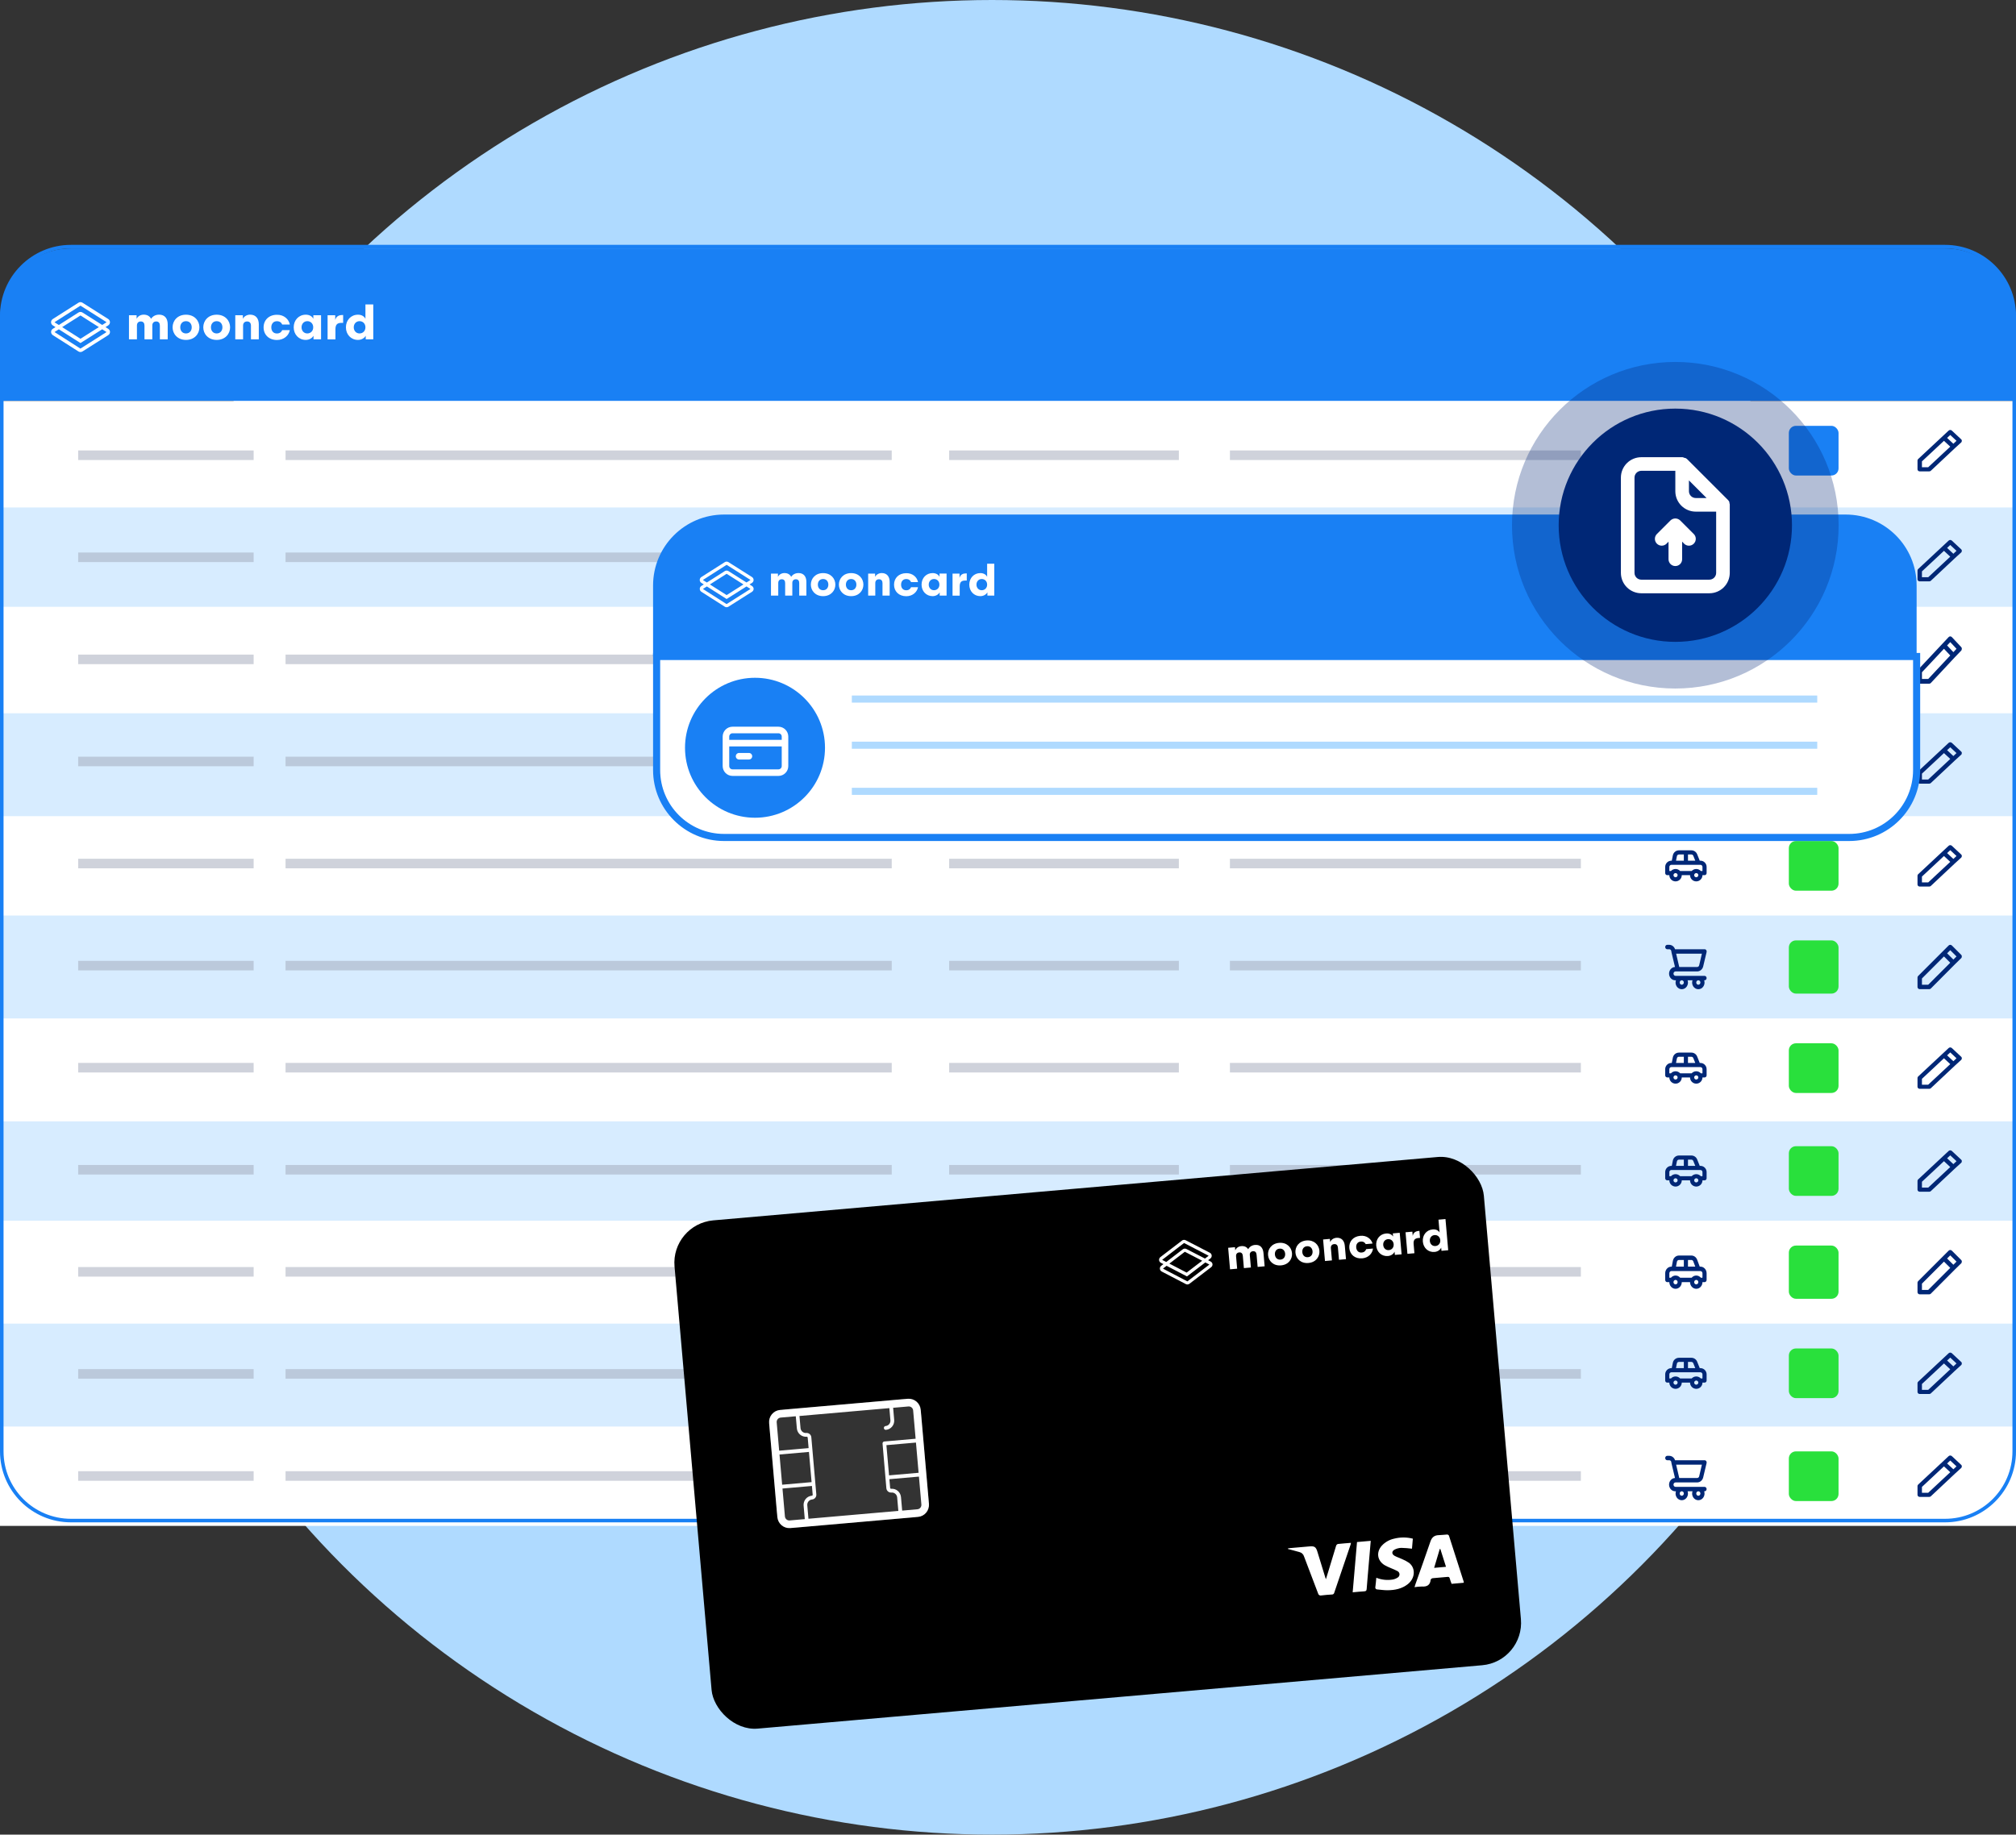
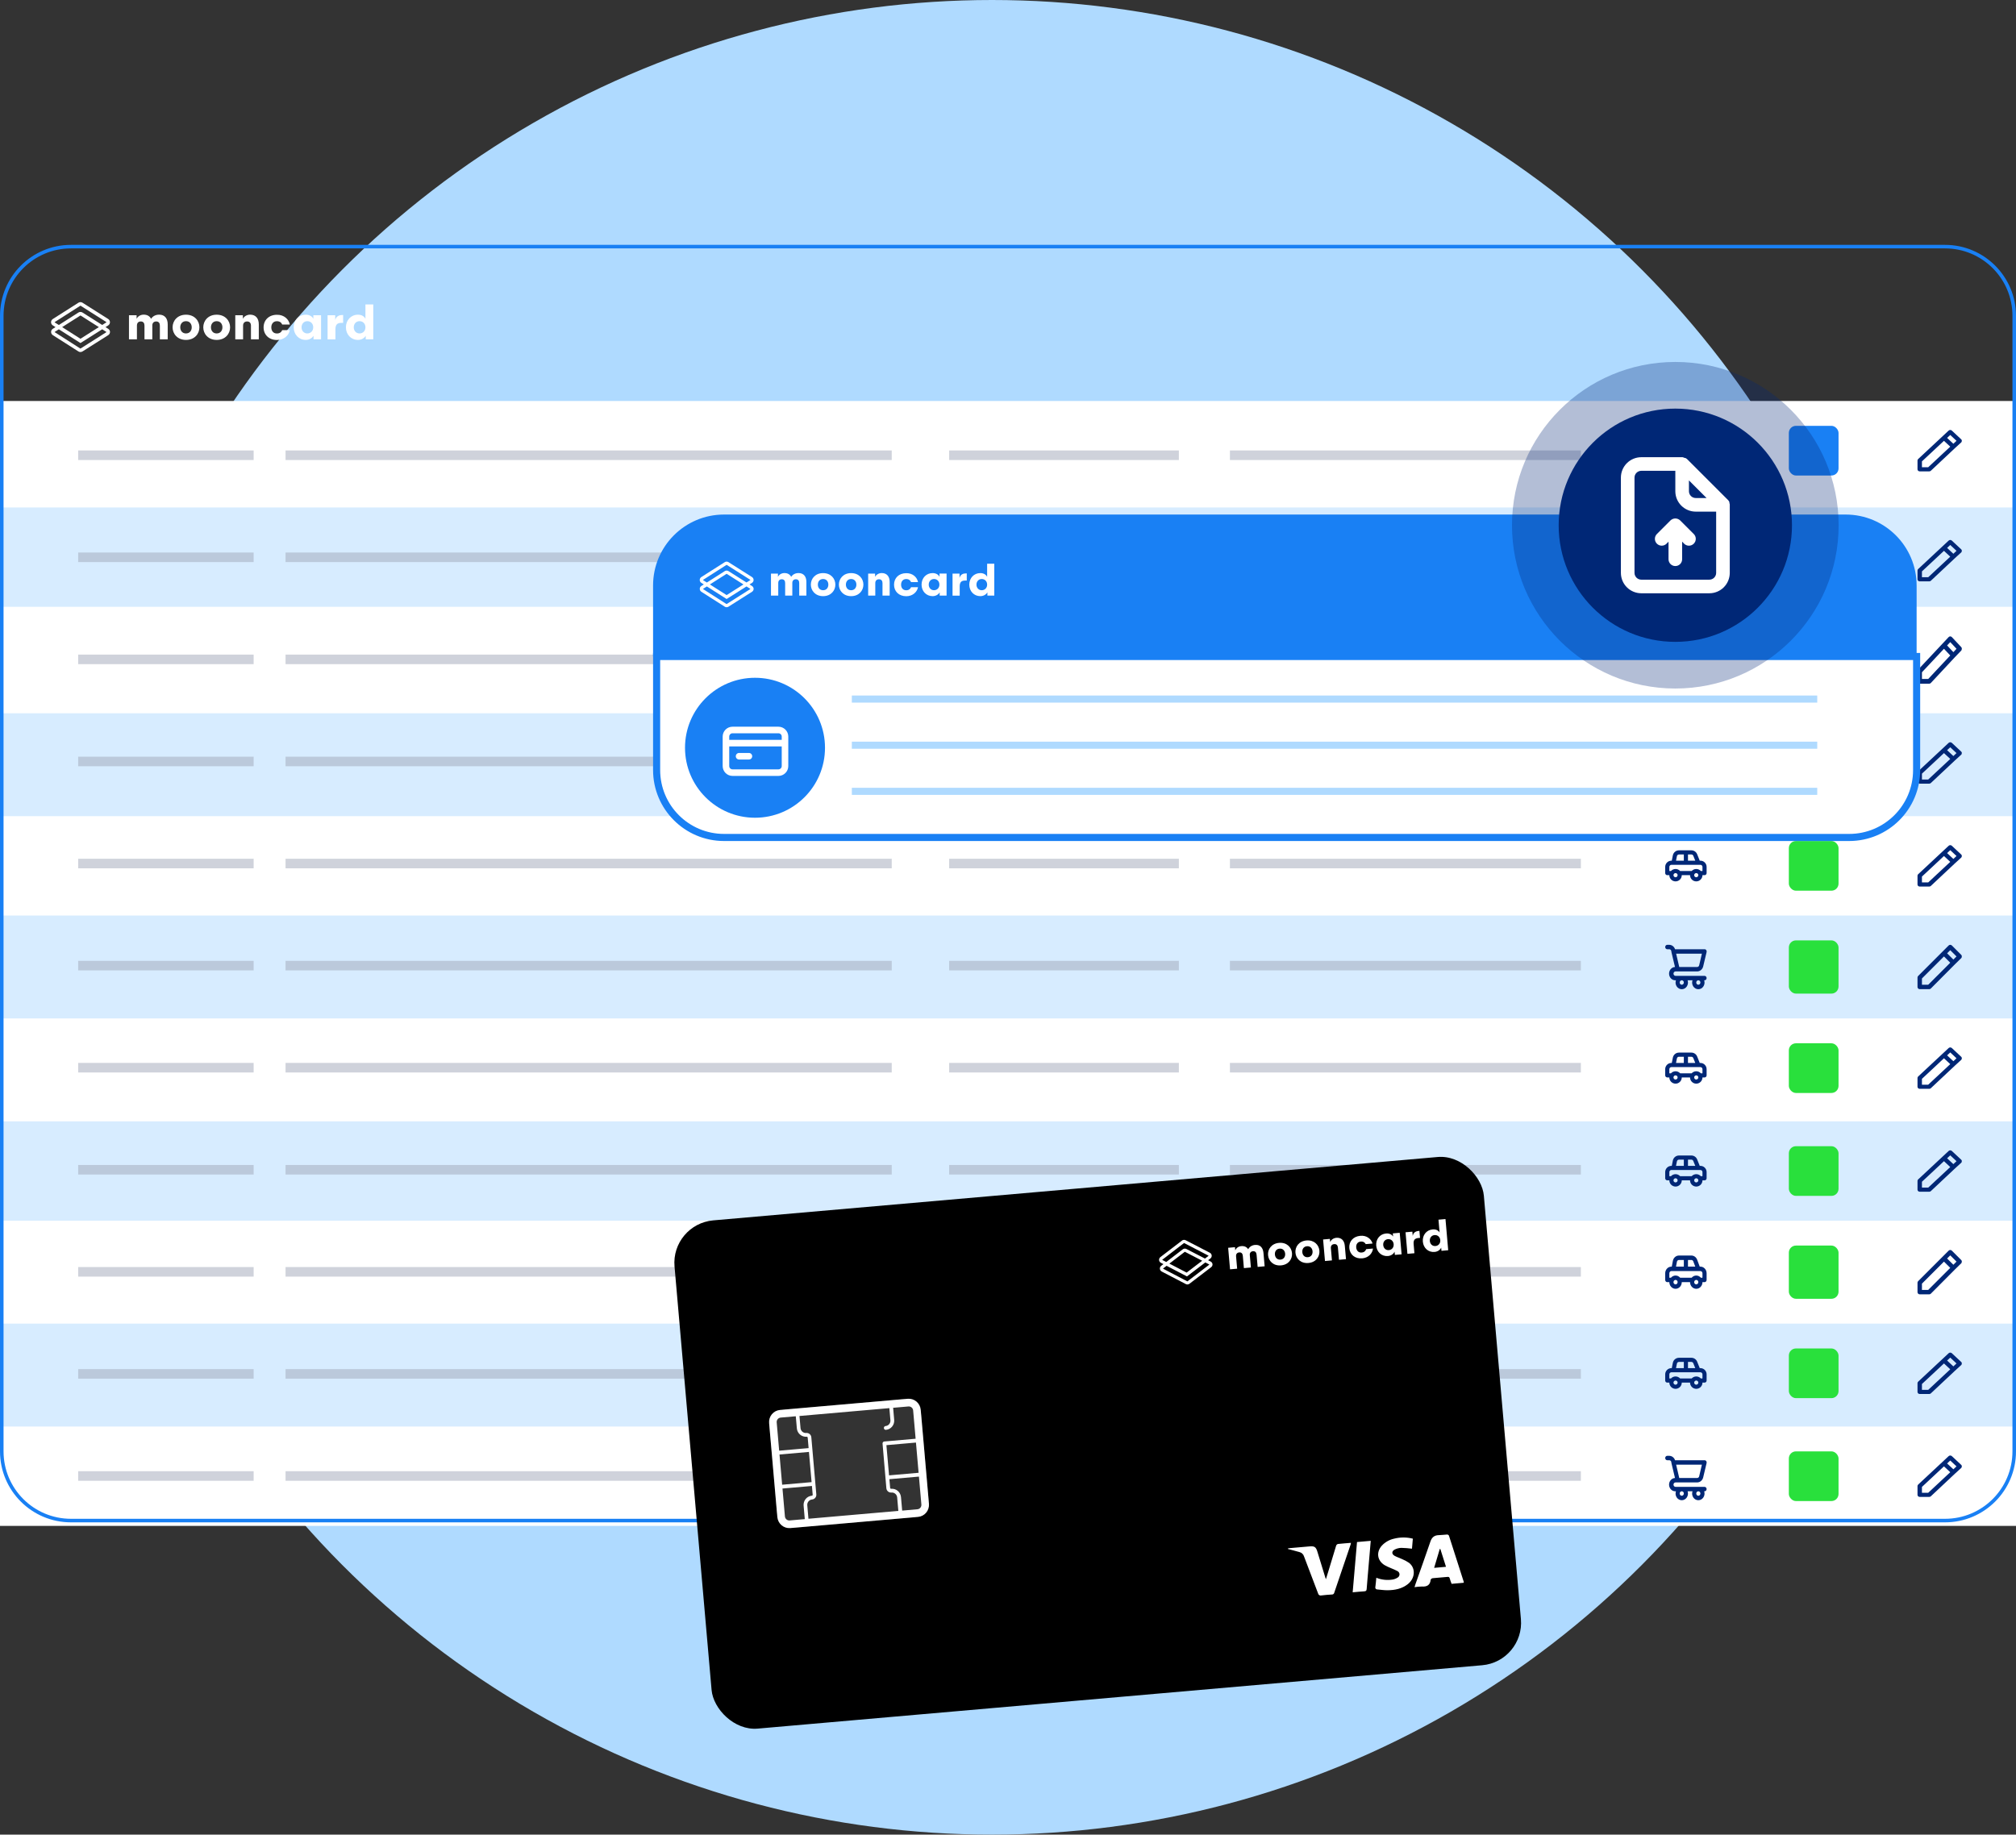
<svg xmlns="http://www.w3.org/2000/svg" width="568" height="517" viewBox="0 0 568 517" fill="none">
  <rect x="0" y="0" width="568" height="517" fill="#333333" stroke="none" />
  <circle cx="279.5" cy="258.5" r="258.5" fill="#AFDAFF" />
-   <path d="M0 90C0 78.954 8.954 70 20 70H548C559.046 70 568 78.954 568 90V113H0V90Z" fill="#1980F4" />
  <path d="M0 113H568V430H0V113Z" fill="white" />
  <rect y="143" width="568" height="28" fill="#D7ECFF" />
  <rect y="201" width="568" height="29" fill="#D7ECFF" />
  <rect y="258" width="568" height="29" fill="#D7ECFF" />
  <rect y="316" width="568" height="28" fill="#D7ECFF" />
  <rect y="373" width="568" height="29" fill="#D7ECFF" />
  <path d="M479.081 125.542H478.894L478.165 123.722C478.035 123.398 477.811 123.121 477.522 122.925C477.233 122.73 476.892 122.625 476.543 122.625H473.043C472.638 122.624 472.245 122.763 471.931 123.02C471.617 123.276 471.402 123.634 471.322 124.031L471.019 125.542H470.914C470.45 125.542 470.005 125.726 469.677 126.054C469.348 126.382 469.164 126.828 469.164 127.292V129.042C469.164 129.196 469.226 129.345 469.335 129.454C469.444 129.564 469.593 129.625 469.747 129.625H470.331C470.331 130.089 470.515 130.534 470.843 130.862C471.171 131.191 471.617 131.375 472.081 131.375C472.545 131.375 472.99 131.191 473.318 130.862C473.646 130.534 473.831 130.089 473.831 129.625H476.164C476.164 130.089 476.348 130.534 476.677 130.862C477.005 131.191 477.45 131.375 477.914 131.375C478.378 131.375 478.823 131.191 479.151 130.862C479.48 130.534 479.664 130.089 479.664 129.625H480.247C480.402 129.625 480.55 129.564 480.66 129.454C480.769 129.345 480.831 129.196 480.831 129.042V127.292C480.831 126.828 480.646 126.382 480.318 126.054C479.99 125.726 479.545 125.542 479.081 125.542V125.542ZM475.581 123.792H476.543C476.659 123.793 476.772 123.828 476.868 123.894C476.963 123.959 477.037 124.052 477.08 124.159L477.634 125.542H475.581V123.792ZM472.466 124.258C472.493 124.125 472.566 124.005 472.673 123.919C472.779 123.834 472.913 123.789 473.049 123.792H474.414V125.542H472.209L472.466 124.258ZM472.081 130.208C471.965 130.208 471.853 130.174 471.757 130.11C471.661 130.046 471.586 129.955 471.542 129.848C471.498 129.742 471.486 129.624 471.509 129.511C471.531 129.398 471.587 129.294 471.668 129.213C471.75 129.131 471.854 129.075 471.967 129.053C472.08 129.03 472.197 129.042 472.304 129.086C472.411 129.13 472.502 129.205 472.566 129.301C472.63 129.397 472.664 129.51 472.664 129.625C472.664 129.78 472.603 129.928 472.493 130.037C472.384 130.147 472.235 130.208 472.081 130.208ZM477.914 130.208C477.799 130.208 477.686 130.174 477.59 130.11C477.494 130.046 477.419 129.955 477.375 129.848C477.331 129.742 477.319 129.624 477.342 129.511C477.364 129.398 477.42 129.294 477.502 129.213C477.583 129.131 477.687 129.075 477.8 129.053C477.913 129.03 478.031 129.042 478.137 129.086C478.244 129.13 478.335 129.205 478.399 129.301C478.463 129.397 478.497 129.51 478.497 129.625C478.497 129.78 478.436 129.928 478.327 130.037C478.217 130.147 478.069 130.208 477.914 130.208ZM479.664 128.458H479.209C479.045 128.278 478.845 128.134 478.622 128.035C478.399 127.936 478.158 127.885 477.914 127.885C477.67 127.885 477.429 127.936 477.206 128.035C476.983 128.134 476.783 128.278 476.619 128.458H473.376C473.212 128.278 473.012 128.134 472.789 128.035C472.566 127.936 472.325 127.885 472.081 127.885C471.837 127.885 471.596 127.936 471.373 128.035C471.15 128.134 470.95 128.278 470.786 128.458H470.331V127.292C470.331 127.137 470.392 126.989 470.502 126.879C470.611 126.77 470.759 126.708 470.914 126.708H479.081C479.235 126.708 479.384 126.77 479.493 126.879C479.603 126.989 479.664 127.137 479.664 127.292V128.458Z" fill="#002776" />
  <path d="M479.081 242.542H478.894L478.165 240.722C478.035 240.398 477.811 240.121 477.522 239.925C477.233 239.73 476.892 239.625 476.543 239.625H473.043C472.638 239.624 472.245 239.763 471.931 240.02C471.617 240.276 471.402 240.634 471.322 241.031L471.019 242.542H470.914C470.45 242.542 470.005 242.726 469.677 243.054C469.348 243.382 469.164 243.828 469.164 244.292V246.042C469.164 246.196 469.226 246.345 469.335 246.454C469.444 246.564 469.593 246.625 469.747 246.625H470.331C470.331 247.089 470.515 247.534 470.843 247.862C471.171 248.191 471.617 248.375 472.081 248.375C472.545 248.375 472.99 248.191 473.318 247.862C473.646 247.534 473.831 247.089 473.831 246.625H476.164C476.164 247.089 476.348 247.534 476.677 247.862C477.005 248.191 477.45 248.375 477.914 248.375C478.378 248.375 478.823 248.191 479.151 247.862C479.48 247.534 479.664 247.089 479.664 246.625H480.247C480.402 246.625 480.55 246.564 480.66 246.454C480.769 246.345 480.831 246.196 480.831 246.042V244.292C480.831 243.828 480.646 243.382 480.318 243.054C479.99 242.726 479.545 242.542 479.081 242.542V242.542ZM475.581 240.792H476.543C476.659 240.793 476.772 240.828 476.868 240.894C476.963 240.959 477.037 241.052 477.08 241.159L477.634 242.542H475.581V240.792ZM472.466 241.258C472.493 241.125 472.566 241.005 472.673 240.919C472.779 240.834 472.913 240.789 473.049 240.792H474.414V242.542H472.209L472.466 241.258ZM472.081 247.208C471.965 247.208 471.853 247.174 471.757 247.11C471.661 247.046 471.586 246.955 471.542 246.848C471.498 246.742 471.486 246.624 471.509 246.511C471.531 246.398 471.587 246.294 471.668 246.213C471.75 246.131 471.854 246.075 471.967 246.053C472.08 246.03 472.197 246.042 472.304 246.086C472.411 246.13 472.502 246.205 472.566 246.301C472.63 246.397 472.664 246.51 472.664 246.625C472.664 246.78 472.603 246.928 472.493 247.037C472.384 247.147 472.235 247.208 472.081 247.208ZM477.914 247.208C477.799 247.208 477.686 247.174 477.59 247.11C477.494 247.046 477.419 246.955 477.375 246.848C477.331 246.742 477.319 246.624 477.342 246.511C477.364 246.398 477.42 246.294 477.502 246.213C477.583 246.131 477.687 246.075 477.8 246.053C477.913 246.03 478.031 246.042 478.137 246.086C478.244 246.13 478.335 246.205 478.399 246.301C478.463 246.397 478.497 246.51 478.497 246.625C478.497 246.78 478.436 246.928 478.327 247.037C478.217 247.147 478.069 247.208 477.914 247.208ZM479.664 245.458H479.209C479.045 245.278 478.845 245.134 478.622 245.035C478.399 244.936 478.158 244.885 477.914 244.885C477.67 244.885 477.429 244.936 477.206 245.035C476.983 245.134 476.783 245.278 476.619 245.458H473.376C473.212 245.278 473.012 245.134 472.789 245.035C472.566 244.936 472.325 244.885 472.081 244.885C471.837 244.885 471.596 244.936 471.373 245.035C471.15 245.134 470.95 245.278 470.786 245.458H470.331V244.292C470.331 244.137 470.392 243.989 470.502 243.879C470.611 243.77 470.759 243.708 470.914 243.708H479.081C479.235 243.708 479.384 243.77 479.493 243.879C479.603 243.989 479.664 244.137 479.664 244.292V245.458Z" fill="#002776" />
  <path d="M479.081 299.542H478.894L478.165 297.722C478.035 297.398 477.811 297.121 477.522 296.925C477.233 296.73 476.892 296.625 476.543 296.625H473.043C472.638 296.624 472.245 296.763 471.931 297.02C471.617 297.276 471.402 297.634 471.322 298.031L471.019 299.542H470.914C470.45 299.542 470.005 299.726 469.677 300.054C469.348 300.382 469.164 300.828 469.164 301.292V303.042C469.164 303.196 469.226 303.345 469.335 303.454C469.444 303.564 469.593 303.625 469.747 303.625H470.331C470.331 304.089 470.515 304.534 470.843 304.862C471.171 305.191 471.617 305.375 472.081 305.375C472.545 305.375 472.99 305.191 473.318 304.862C473.646 304.534 473.831 304.089 473.831 303.625H476.164C476.164 304.089 476.348 304.534 476.677 304.862C477.005 305.191 477.45 305.375 477.914 305.375C478.378 305.375 478.823 305.191 479.151 304.862C479.48 304.534 479.664 304.089 479.664 303.625H480.247C480.402 303.625 480.55 303.564 480.66 303.454C480.769 303.345 480.831 303.196 480.831 303.042V301.292C480.831 300.828 480.646 300.382 480.318 300.054C479.99 299.726 479.545 299.542 479.081 299.542V299.542ZM475.581 297.792H476.543C476.659 297.793 476.772 297.828 476.868 297.894C476.963 297.959 477.037 298.052 477.08 298.159L477.634 299.542H475.581V297.792ZM472.466 298.258C472.493 298.125 472.566 298.005 472.673 297.919C472.779 297.834 472.913 297.789 473.049 297.792H474.414V299.542H472.209L472.466 298.258ZM472.081 304.208C471.965 304.208 471.853 304.174 471.757 304.11C471.661 304.046 471.586 303.955 471.542 303.848C471.498 303.742 471.486 303.624 471.509 303.511C471.531 303.398 471.587 303.294 471.668 303.213C471.75 303.131 471.854 303.075 471.967 303.053C472.08 303.03 472.197 303.042 472.304 303.086C472.411 303.13 472.502 303.205 472.566 303.301C472.63 303.397 472.664 303.51 472.664 303.625C472.664 303.78 472.603 303.928 472.493 304.037C472.384 304.147 472.235 304.208 472.081 304.208ZM477.914 304.208C477.799 304.208 477.686 304.174 477.59 304.11C477.494 304.046 477.419 303.955 477.375 303.848C477.331 303.742 477.319 303.624 477.342 303.511C477.364 303.398 477.42 303.294 477.502 303.213C477.583 303.131 477.687 303.075 477.8 303.053C477.913 303.03 478.031 303.042 478.137 303.086C478.244 303.13 478.335 303.205 478.399 303.301C478.463 303.397 478.497 303.51 478.497 303.625C478.497 303.78 478.436 303.928 478.327 304.037C478.217 304.147 478.069 304.208 477.914 304.208ZM479.664 302.458H479.209C479.045 302.278 478.845 302.134 478.622 302.035C478.399 301.936 478.158 301.885 477.914 301.885C477.67 301.885 477.429 301.936 477.206 302.035C476.983 302.134 476.783 302.278 476.619 302.458H473.376C473.212 302.278 473.012 302.134 472.789 302.035C472.566 301.936 472.325 301.885 472.081 301.885C471.837 301.885 471.596 301.936 471.373 302.035C471.15 302.134 470.95 302.278 470.786 302.458H470.331V301.292C470.331 301.137 470.392 300.989 470.502 300.879C470.611 300.77 470.759 300.708 470.914 300.708H479.081C479.235 300.708 479.384 300.77 479.493 300.879C479.603 300.989 479.664 301.137 479.664 301.292V302.458Z" fill="#002776" />
  <path d="M479.081 328.542H478.894L478.165 326.722C478.035 326.398 477.811 326.121 477.522 325.925C477.233 325.73 476.892 325.625 476.543 325.625H473.043C472.638 325.624 472.245 325.763 471.931 326.02C471.617 326.276 471.402 326.634 471.322 327.031L471.019 328.542H470.914C470.45 328.542 470.005 328.726 469.677 329.054C469.348 329.382 469.164 329.828 469.164 330.292V332.042C469.164 332.196 469.226 332.345 469.335 332.454C469.444 332.564 469.593 332.625 469.747 332.625H470.331C470.331 333.089 470.515 333.534 470.843 333.862C471.171 334.191 471.617 334.375 472.081 334.375C472.545 334.375 472.99 334.191 473.318 333.862C473.646 333.534 473.831 333.089 473.831 332.625H476.164C476.164 333.089 476.348 333.534 476.677 333.862C477.005 334.191 477.45 334.375 477.914 334.375C478.378 334.375 478.823 334.191 479.151 333.862C479.48 333.534 479.664 333.089 479.664 332.625H480.247C480.402 332.625 480.55 332.564 480.66 332.454C480.769 332.345 480.831 332.196 480.831 332.042V330.292C480.831 329.828 480.646 329.382 480.318 329.054C479.99 328.726 479.545 328.542 479.081 328.542V328.542ZM475.581 326.792H476.543C476.659 326.793 476.772 326.828 476.868 326.894C476.963 326.959 477.037 327.052 477.08 327.159L477.634 328.542H475.581V326.792ZM472.466 327.258C472.493 327.125 472.566 327.005 472.673 326.919C472.779 326.834 472.913 326.789 473.049 326.792H474.414V328.542H472.209L472.466 327.258ZM472.081 333.208C471.965 333.208 471.853 333.174 471.757 333.11C471.661 333.046 471.586 332.955 471.542 332.848C471.498 332.742 471.486 332.624 471.509 332.511C471.531 332.398 471.587 332.294 471.668 332.213C471.75 332.131 471.854 332.075 471.967 332.053C472.08 332.03 472.197 332.042 472.304 332.086C472.411 332.13 472.502 332.205 472.566 332.301C472.63 332.397 472.664 332.51 472.664 332.625C472.664 332.78 472.603 332.928 472.493 333.037C472.384 333.147 472.235 333.208 472.081 333.208ZM477.914 333.208C477.799 333.208 477.686 333.174 477.59 333.11C477.494 333.046 477.419 332.955 477.375 332.848C477.331 332.742 477.319 332.624 477.342 332.511C477.364 332.398 477.42 332.294 477.502 332.213C477.583 332.131 477.687 332.075 477.8 332.053C477.913 332.03 478.031 332.042 478.137 332.086C478.244 332.13 478.335 332.205 478.399 332.301C478.463 332.397 478.497 332.51 478.497 332.625C478.497 332.78 478.436 332.928 478.327 333.037C478.217 333.147 478.069 333.208 477.914 333.208ZM479.664 331.458H479.209C479.045 331.278 478.845 331.134 478.622 331.035C478.399 330.936 478.158 330.885 477.914 330.885C477.67 330.885 477.429 330.936 477.206 331.035C476.983 331.134 476.783 331.278 476.619 331.458H473.376C473.212 331.278 473.012 331.134 472.789 331.035C472.566 330.936 472.325 330.885 472.081 330.885C471.837 330.885 471.596 330.936 471.373 331.035C471.15 331.134 470.95 331.278 470.786 331.458H470.331V330.292C470.331 330.137 470.392 329.989 470.502 329.879C470.611 329.77 470.759 329.708 470.914 329.708H479.081C479.235 329.708 479.384 329.77 479.493 329.879C479.603 329.989 479.664 330.137 479.664 330.292V331.458Z" fill="#002776" />
  <path d="M479.081 356.938H478.894L478.165 354.988C478.035 354.641 477.811 354.344 477.522 354.134C477.233 353.925 476.892 353.813 476.543 353.813H473.043C472.638 353.811 472.245 353.961 471.931 354.235C471.617 354.51 471.402 354.893 471.322 355.319L471.019 356.938H470.914C470.45 356.938 470.005 357.135 469.677 357.487C469.348 357.838 469.164 358.315 469.164 358.813V360.688C469.164 360.853 469.226 361.012 469.335 361.129C469.444 361.247 469.593 361.313 469.747 361.313H470.331C470.331 361.81 470.515 362.287 470.843 362.638C471.171 362.99 471.617 363.188 472.081 363.188C472.545 363.188 472.99 362.99 473.318 362.638C473.646 362.287 473.831 361.81 473.831 361.313H476.164C476.164 361.81 476.348 362.287 476.677 362.638C477.005 362.99 477.45 363.188 477.914 363.188C478.378 363.188 478.823 362.99 479.151 362.638C479.48 362.287 479.664 361.81 479.664 361.313H480.247C480.402 361.313 480.55 361.247 480.66 361.129C480.769 361.012 480.831 360.853 480.831 360.688V358.813C480.831 358.315 480.646 357.838 480.318 357.487C479.99 357.135 479.545 356.938 479.081 356.938V356.938ZM475.581 355.063H476.543C476.659 355.064 476.772 355.102 476.868 355.172C476.963 355.242 477.037 355.341 477.08 355.456L477.634 356.938H475.581V355.063ZM472.466 355.563C472.493 355.419 472.566 355.291 472.673 355.199C472.779 355.108 472.913 355.06 473.049 355.063H474.414V356.938H472.209L472.466 355.563ZM472.081 361.938C471.965 361.938 471.853 361.901 471.757 361.832C471.661 361.764 471.586 361.666 471.542 361.552C471.498 361.437 471.486 361.312 471.509 361.191C471.531 361.069 471.587 360.958 471.668 360.871C471.75 360.783 471.854 360.724 471.967 360.7C472.08 360.675 472.197 360.688 472.304 360.735C472.411 360.782 472.502 360.862 472.566 360.965C472.63 361.068 472.664 361.189 472.664 361.313C472.664 361.478 472.603 361.637 472.493 361.754C472.384 361.872 472.235 361.938 472.081 361.938ZM477.914 361.938C477.799 361.938 477.686 361.901 477.59 361.832C477.494 361.764 477.419 361.666 477.375 361.552C477.331 361.437 477.319 361.312 477.342 361.191C477.364 361.069 477.42 360.958 477.502 360.871C477.583 360.783 477.687 360.724 477.8 360.7C477.913 360.675 478.031 360.688 478.137 360.735C478.244 360.782 478.335 360.862 478.399 360.965C478.463 361.068 478.497 361.189 478.497 361.313C478.497 361.478 478.436 361.637 478.327 361.754C478.217 361.872 478.069 361.938 477.914 361.938ZM479.664 360.063H479.209C479.045 359.869 478.845 359.715 478.622 359.609C478.399 359.503 478.158 359.449 477.914 359.449C477.67 359.449 477.429 359.503 477.206 359.609C476.983 359.715 476.783 359.869 476.619 360.063H473.376C473.212 359.869 473.012 359.715 472.789 359.609C472.566 359.503 472.325 359.449 472.081 359.449C471.837 359.449 471.596 359.503 471.373 359.609C471.15 359.715 470.95 359.869 470.786 360.063H470.331V358.813C470.331 358.647 470.392 358.488 470.502 358.371C470.611 358.253 470.759 358.188 470.914 358.188H479.081C479.235 358.188 479.384 358.253 479.493 358.371C479.603 358.488 479.664 358.647 479.664 358.813V360.063Z" fill="#002776" />
  <path d="M479.081 385.542H478.894L478.165 383.722C478.035 383.398 477.811 383.121 477.522 382.925C477.233 382.73 476.892 382.625 476.543 382.625H473.043C472.638 382.624 472.245 382.763 471.931 383.02C471.617 383.276 471.402 383.634 471.322 384.031L471.019 385.542H470.914C470.45 385.542 470.005 385.726 469.677 386.054C469.348 386.382 469.164 386.828 469.164 387.292V389.042C469.164 389.196 469.226 389.345 469.335 389.454C469.444 389.564 469.593 389.625 469.747 389.625H470.331C470.331 390.089 470.515 390.534 470.843 390.862C471.171 391.191 471.617 391.375 472.081 391.375C472.545 391.375 472.99 391.191 473.318 390.862C473.646 390.534 473.831 390.089 473.831 389.625H476.164C476.164 390.089 476.348 390.534 476.677 390.862C477.005 391.191 477.45 391.375 477.914 391.375C478.378 391.375 478.823 391.191 479.151 390.862C479.48 390.534 479.664 390.089 479.664 389.625H480.247C480.402 389.625 480.55 389.564 480.66 389.454C480.769 389.345 480.831 389.196 480.831 389.042V387.292C480.831 386.828 480.646 386.382 480.318 386.054C479.99 385.726 479.545 385.542 479.081 385.542V385.542ZM475.581 383.792H476.543C476.659 383.793 476.772 383.828 476.868 383.894C476.963 383.959 477.037 384.052 477.08 384.159L477.634 385.542H475.581V383.792ZM472.466 384.258C472.493 384.125 472.566 384.005 472.673 383.919C472.779 383.834 472.913 383.789 473.049 383.792H474.414V385.542H472.209L472.466 384.258ZM472.081 390.208C471.965 390.208 471.853 390.174 471.757 390.11C471.661 390.046 471.586 389.955 471.542 389.848C471.498 389.742 471.486 389.624 471.509 389.511C471.531 389.398 471.587 389.294 471.668 389.213C471.75 389.131 471.854 389.075 471.967 389.053C472.08 389.03 472.197 389.042 472.304 389.086C472.411 389.13 472.502 389.205 472.566 389.301C472.63 389.397 472.664 389.51 472.664 389.625C472.664 389.78 472.603 389.928 472.493 390.037C472.384 390.147 472.235 390.208 472.081 390.208ZM477.914 390.208C477.799 390.208 477.686 390.174 477.59 390.11C477.494 390.046 477.419 389.955 477.375 389.848C477.331 389.742 477.319 389.624 477.342 389.511C477.364 389.398 477.42 389.294 477.502 389.213C477.583 389.131 477.687 389.075 477.8 389.053C477.913 389.03 478.031 389.042 478.137 389.086C478.244 389.13 478.335 389.205 478.399 389.301C478.463 389.397 478.497 389.51 478.497 389.625C478.497 389.78 478.436 389.928 478.327 390.037C478.217 390.147 478.069 390.208 477.914 390.208ZM479.664 388.458H479.209C479.045 388.278 478.845 388.134 478.622 388.035C478.399 387.936 478.158 387.885 477.914 387.885C477.67 387.885 477.429 387.936 477.206 388.035C476.983 388.134 476.783 388.278 476.619 388.458H473.376C473.212 388.278 473.012 388.134 472.789 388.035C472.566 387.936 472.325 387.885 472.081 387.885C471.837 387.885 471.596 387.936 471.373 388.035C471.15 388.134 470.95 388.278 470.786 388.458H470.331V387.292C470.331 387.137 470.392 386.989 470.502 386.879C470.611 386.77 470.759 386.708 470.914 386.708H479.081C479.235 386.708 479.384 386.77 479.493 386.879C479.603 386.989 479.664 387.137 479.664 387.292V388.458Z" fill="#002776" />
  <path d="M479.086 152.167C478.931 152.167 478.783 152.228 478.673 152.337C478.564 152.447 478.503 152.595 478.503 152.75V155.935L477.919 156.326V152.75C477.919 152.595 477.858 152.447 477.748 152.337C477.639 152.228 477.491 152.167 477.336 152.167C477.181 152.167 477.033 152.228 476.923 152.337C476.814 152.447 476.753 152.595 476.753 152.75V156.326L476.169 155.935V152.75C476.169 152.595 476.108 152.447 475.998 152.337C475.889 152.228 475.741 152.167 475.586 152.167C475.431 152.167 475.283 152.228 475.173 152.337C475.064 152.447 475.003 152.595 475.003 152.75V156.25C475.003 156.346 475.027 156.44 475.073 156.525C475.119 156.609 475.185 156.681 475.265 156.734L476.753 157.732V163.25C476.753 163.405 476.814 163.553 476.923 163.662C477.033 163.772 477.181 163.833 477.336 163.833C477.491 163.833 477.639 163.772 477.748 163.662C477.858 163.553 477.919 163.405 477.919 163.25V157.732L479.407 156.734C479.487 156.681 479.553 156.609 479.599 156.525C479.645 156.44 479.669 156.346 479.669 156.25V152.75C479.669 152.595 479.608 152.447 479.498 152.337C479.389 152.228 479.241 152.167 479.086 152.167V152.167ZM473.253 152.167C472.479 152.167 471.737 152.474 471.19 153.021C470.643 153.568 470.336 154.31 470.336 155.083V158.583C470.336 158.738 470.397 158.886 470.507 158.996C470.616 159.105 470.765 159.167 470.919 159.167H472.669V163.25C472.669 163.405 472.731 163.553 472.84 163.662C472.95 163.772 473.098 163.833 473.253 163.833C473.407 163.833 473.556 163.772 473.665 163.662C473.774 163.553 473.836 163.405 473.836 163.25V152.75C473.836 152.595 473.774 152.447 473.665 152.337C473.556 152.228 473.407 152.167 473.253 152.167V152.167ZM472.669 158H471.503V155.083C471.502 154.721 471.615 154.368 471.823 154.072C472.032 153.777 472.328 153.553 472.669 153.432V158Z" fill="#002776" />
  <path d="M479.086 179.333C478.931 179.333 478.783 179.404 478.673 179.529C478.564 179.654 478.503 179.823 478.503 180V183.64L477.919 184.087V180C477.919 179.823 477.858 179.654 477.748 179.529C477.639 179.404 477.491 179.333 477.336 179.333C477.181 179.333 477.033 179.404 476.923 179.529C476.814 179.654 476.753 179.823 476.753 180V184.087L476.169 183.64V180C476.169 179.823 476.108 179.654 475.998 179.529C475.889 179.404 475.741 179.333 475.586 179.333C475.431 179.333 475.283 179.404 475.173 179.529C475.064 179.654 475.003 179.823 475.003 180V184C475.003 184.11 475.027 184.218 475.073 184.314C475.119 184.411 475.185 184.493 475.265 184.553L476.753 185.693V192C476.753 192.177 476.814 192.347 476.923 192.472C477.033 192.597 477.181 192.667 477.336 192.667C477.491 192.667 477.639 192.597 477.748 192.472C477.858 192.347 477.919 192.177 477.919 192V185.693L479.407 184.553C479.487 184.493 479.553 184.411 479.599 184.314C479.645 184.218 479.669 184.11 479.669 184V180C479.669 179.823 479.608 179.654 479.498 179.529C479.389 179.404 479.241 179.333 479.086 179.333V179.333ZM473.253 179.333C472.479 179.333 471.737 179.685 471.19 180.31C470.643 180.935 470.336 181.783 470.336 182.667V186.667C470.336 186.844 470.397 187.013 470.507 187.138C470.616 187.263 470.765 187.333 470.919 187.333H472.669V192C472.669 192.177 472.731 192.347 472.84 192.472C472.95 192.597 473.098 192.667 473.253 192.667C473.407 192.667 473.556 192.597 473.665 192.472C473.774 192.347 473.836 192.177 473.836 192V180C473.836 179.823 473.774 179.654 473.665 179.529C473.556 179.404 473.407 179.333 473.253 179.333V179.333ZM472.669 186H471.503V182.667C471.502 182.253 471.615 181.849 471.823 181.512C472.032 181.174 472.328 180.918 472.669 180.78V186Z" fill="#002776" />
  <path d="M479.081 209.167H470.914C470.45 209.167 470.005 209.351 469.677 209.679C469.348 210.007 469.164 210.452 469.164 210.917V216.75C469.164 217.214 469.348 217.659 469.677 217.987C470.005 218.315 470.45 218.5 470.914 218.5H472.454L472.116 219.083C472.013 219.261 471.959 219.462 471.959 219.667C471.959 219.871 472.013 220.072 472.116 220.25C472.219 220.429 472.368 220.577 472.547 220.68C472.727 220.782 472.93 220.835 473.137 220.833H476.905C477.109 220.833 477.31 220.779 477.488 220.677C477.665 220.574 477.812 220.427 477.914 220.25C478.016 220.072 478.07 219.871 478.07 219.667C478.07 219.462 478.016 219.261 477.914 219.083L477.57 218.5H479.081C479.545 218.5 479.99 218.315 480.318 217.987C480.646 217.659 480.831 217.214 480.831 216.75V210.917C480.831 210.452 480.646 210.007 480.318 209.679C479.99 209.351 479.545 209.167 479.081 209.167ZM473.113 219.667L473.831 218.5H476.164L476.864 219.667H473.113ZM479.664 216.75C479.664 216.905 479.603 217.053 479.493 217.162C479.384 217.272 479.235 217.333 479.081 217.333H470.914C470.759 217.333 470.611 217.272 470.502 217.162C470.392 217.053 470.331 216.905 470.331 216.75V216.167H479.664V216.75ZM479.664 215H470.331V210.917C470.331 210.762 470.392 210.613 470.502 210.504C470.611 210.395 470.759 210.333 470.914 210.333H479.081C479.235 210.333 479.384 210.395 479.493 210.504C479.603 210.613 479.664 210.762 479.664 210.917V215Z" fill="#002776" />
  <path d="M480.247 275H472.081C471.926 275 471.778 274.934 471.668 274.817C471.559 274.7 471.497 274.541 471.497 274.375C471.497 274.209 471.559 274.05 471.668 273.933C471.778 273.816 471.926 273.75 472.081 273.75H478.171C478.561 273.75 478.94 273.61 479.247 273.353C479.555 273.096 479.773 272.737 479.868 272.331L480.831 268.275C480.853 268.183 480.854 268.086 480.836 267.993C480.818 267.9 480.78 267.813 480.726 267.738C480.669 267.66 480.596 267.599 480.513 267.558C480.43 267.516 480.339 267.497 480.247 267.5H471.941C471.82 267.135 471.598 266.819 471.303 266.596C471.009 266.372 470.657 266.251 470.296 266.25H469.747C469.593 266.25 469.444 266.316 469.335 266.433C469.226 266.55 469.164 266.709 469.164 266.875C469.164 267.041 469.226 267.2 469.335 267.317C469.444 267.434 469.593 267.5 469.747 267.5H470.296C470.429 267.496 470.56 267.541 470.666 267.627C470.772 267.714 470.847 267.836 470.879 267.975L470.914 268.275L471.923 272.5C471.459 272.522 471.022 272.741 470.709 273.109C470.395 273.476 470.231 273.962 470.252 274.459C470.273 274.957 470.477 275.425 470.82 275.76C471.163 276.096 471.617 276.272 472.081 276.25H472.186C472.09 276.533 472.059 276.837 472.096 277.136C472.133 277.434 472.236 277.719 472.398 277.966C472.559 278.213 472.774 278.414 473.023 278.553C473.272 278.692 473.55 278.765 473.831 278.765C474.112 278.765 474.389 278.692 474.638 278.553C474.888 278.414 475.102 278.213 475.264 277.966C475.425 277.719 475.529 277.434 475.566 277.136C475.602 276.837 475.572 276.533 475.476 276.25H476.852C476.756 276.533 476.726 276.837 476.763 277.136C476.799 277.434 476.903 277.719 477.064 277.966C477.226 278.213 477.44 278.414 477.69 278.553C477.939 278.692 478.216 278.765 478.497 278.765C478.779 278.765 479.056 278.692 479.305 278.553C479.555 278.414 479.769 278.213 479.93 277.966C480.092 277.719 480.195 277.434 480.232 277.136C480.269 276.837 480.238 276.533 480.142 276.25H480.247C480.402 276.25 480.55 276.184 480.66 276.067C480.769 275.95 480.831 275.791 480.831 275.625C480.831 275.459 480.769 275.3 480.66 275.183C480.55 275.066 480.402 275 480.247 275ZM479.501 268.75L478.737 272.025C478.705 272.164 478.629 272.286 478.523 272.373C478.417 272.459 478.286 272.504 478.153 272.5H473.119L472.244 268.75H479.501ZM473.831 277.5C473.715 277.5 473.603 277.463 473.507 277.395C473.411 277.326 473.336 277.228 473.292 277.114C473.248 277 473.236 276.874 473.259 276.753C473.281 276.632 473.337 276.52 473.418 276.433C473.5 276.346 473.604 276.286 473.717 276.262C473.83 276.238 473.947 276.25 474.054 276.298C474.161 276.345 474.252 276.425 474.316 276.528C474.38 276.631 474.414 276.751 474.414 276.875C474.414 277.041 474.353 277.2 474.243 277.317C474.134 277.434 473.985 277.5 473.831 277.5ZM478.497 277.5C478.382 277.5 478.269 277.463 478.173 277.395C478.077 277.326 478.003 277.228 477.958 277.114C477.914 277 477.903 276.874 477.925 276.753C477.948 276.632 478.003 276.52 478.085 276.433C478.166 276.346 478.27 276.286 478.384 276.262C478.497 276.238 478.614 276.25 478.721 276.298C478.827 276.345 478.918 276.425 478.982 276.528C479.047 276.631 479.081 276.751 479.081 276.875C479.081 277.041 479.019 277.2 478.91 277.317C478.8 277.434 478.652 277.5 478.497 277.5Z" fill="#002776" />
  <path d="M480.247 419H472.081C471.926 419 471.778 418.934 471.668 418.817C471.559 418.7 471.497 418.541 471.497 418.375C471.497 418.209 471.559 418.05 471.668 417.933C471.778 417.816 471.926 417.75 472.081 417.75H478.171C478.561 417.75 478.94 417.61 479.247 417.353C479.555 417.096 479.773 416.737 479.868 416.331L480.831 412.275C480.853 412.183 480.854 412.086 480.836 411.993C480.818 411.9 480.78 411.813 480.726 411.738C480.669 411.66 480.596 411.599 480.513 411.558C480.43 411.516 480.339 411.497 480.247 411.5H471.941C471.82 411.135 471.598 410.819 471.303 410.596C471.009 410.372 470.657 410.251 470.296 410.25H469.747C469.593 410.25 469.444 410.316 469.335 410.433C469.226 410.55 469.164 410.709 469.164 410.875C469.164 411.041 469.226 411.2 469.335 411.317C469.444 411.434 469.593 411.5 469.747 411.5H470.296C470.429 411.496 470.56 411.541 470.666 411.627C470.772 411.714 470.847 411.836 470.879 411.975L470.914 412.275L471.923 416.5C471.459 416.522 471.022 416.741 470.709 417.109C470.395 417.476 470.231 417.962 470.252 418.459C470.273 418.957 470.477 419.425 470.82 419.76C471.163 420.096 471.617 420.272 472.081 420.25H472.186C472.09 420.533 472.059 420.837 472.096 421.136C472.133 421.434 472.236 421.719 472.398 421.966C472.559 422.213 472.774 422.414 473.023 422.553C473.272 422.692 473.55 422.765 473.831 422.765C474.112 422.765 474.389 422.692 474.638 422.553C474.888 422.414 475.102 422.213 475.264 421.966C475.425 421.719 475.529 421.434 475.566 421.136C475.602 420.837 475.572 420.533 475.476 420.25H476.852C476.756 420.533 476.726 420.837 476.763 421.136C476.799 421.434 476.903 421.719 477.064 421.966C477.226 422.213 477.44 422.414 477.69 422.553C477.939 422.692 478.216 422.765 478.497 422.765C478.779 422.765 479.056 422.692 479.305 422.553C479.555 422.414 479.769 422.213 479.93 421.966C480.092 421.719 480.195 421.434 480.232 421.136C480.269 420.837 480.238 420.533 480.142 420.25H480.247C480.402 420.25 480.55 420.184 480.66 420.067C480.769 419.95 480.831 419.791 480.831 419.625C480.831 419.459 480.769 419.3 480.66 419.183C480.55 419.066 480.402 419 480.247 419ZM479.501 412.75L478.737 416.025C478.705 416.164 478.629 416.286 478.523 416.373C478.417 416.459 478.286 416.504 478.153 416.5H473.119L472.244 412.75H479.501ZM473.831 421.5C473.715 421.5 473.603 421.463 473.507 421.395C473.411 421.326 473.336 421.228 473.292 421.114C473.248 421 473.236 420.874 473.259 420.753C473.281 420.632 473.337 420.52 473.418 420.433C473.5 420.346 473.604 420.286 473.717 420.262C473.83 420.238 473.947 420.25 474.054 420.298C474.161 420.345 474.252 420.425 474.316 420.528C474.38 420.631 474.414 420.751 474.414 420.875C474.414 421.041 474.353 421.2 474.243 421.317C474.134 421.434 473.985 421.5 473.831 421.5ZM478.497 421.5C478.382 421.5 478.269 421.463 478.173 421.395C478.077 421.326 478.003 421.228 477.958 421.114C477.914 421 477.903 420.874 477.925 420.753C477.948 420.632 478.003 420.52 478.085 420.433C478.166 420.346 478.27 420.286 478.384 420.262C478.497 420.238 478.614 420.25 478.721 420.298C478.827 420.345 478.918 420.425 478.982 420.528C479.047 420.631 479.081 420.751 479.081 420.875C479.081 421.041 479.019 421.2 478.91 421.317C478.8 421.434 478.652 421.5 478.497 421.5Z" fill="#002776" />
  <rect x="504" y="120" width="14" height="14" rx="2" fill="#1980F4" />
  <rect x="504" y="151" width="14" height="14" rx="2" fill="#1980F4" />
  <rect x="504" y="178" width="14" height="16" rx="2" fill="#29E03C" />
  <rect x="504" y="208" width="14" height="14" rx="2" fill="#29E03C" />
  <rect x="504" y="237" width="14" height="14" rx="2" fill="#29E03C" />
  <rect x="504" y="265" width="14" height="15" rx="2" fill="#29E03C" />
  <rect x="504" y="294" width="14" height="14" rx="2" fill="#29E03C" />
  <rect x="504" y="323" width="14" height="14" rx="2" fill="#29E03C" />
  <rect x="504" y="380" width="14" height="14" rx="2" fill="#29E03C" />
  <rect x="504" y="351" width="14" height="15" rx="2" fill="#29E03C" />
  <rect x="504" y="409" width="14" height="14" rx="2" fill="#29E03C" />
  <path d="M552.75 155.223C552.75 155.146 552.735 155.07 552.704 154.999C552.673 154.928 552.627 154.864 552.569 154.809L549.919 152.336C549.86 152.282 549.791 152.239 549.715 152.21C549.639 152.181 549.557 152.166 549.475 152.167C549.393 152.166 549.311 152.181 549.235 152.21C549.159 152.239 549.09 152.282 549.031 152.336L547.263 153.987L540.431 160.362C540.373 160.417 540.328 160.481 540.296 160.553C540.265 160.624 540.25 160.7 540.25 160.777V163.25C540.25 163.405 540.316 163.553 540.433 163.662C540.55 163.772 540.709 163.833 540.875 163.833H543.525C543.612 163.838 543.7 163.825 543.782 163.796C543.864 163.767 543.938 163.722 544 163.664L550.794 157.288L552.569 155.667C552.626 155.61 552.672 155.545 552.706 155.474C552.712 155.428 552.712 155.381 552.706 155.334C552.709 155.307 552.709 155.28 552.706 155.252L552.75 155.223ZM543.269 162.667H541.5V161.016L547.706 155.223L549.475 156.874L543.269 162.667ZM550.356 156.052L548.588 154.401L549.475 153.578L551.238 155.223L550.356 156.052Z" fill="#002776" />
  <path d="M552.75 182.827C552.75 182.739 552.735 182.652 552.704 182.571C552.673 182.49 552.627 182.416 552.569 182.354L549.919 179.527C549.86 179.465 549.791 179.416 549.715 179.383C549.639 179.35 549.557 179.333 549.475 179.334C549.393 179.333 549.311 179.35 549.235 179.383C549.159 179.416 549.09 179.465 549.031 179.527L547.263 181.414L540.431 188.7C540.373 188.762 540.328 188.836 540.296 188.918C540.265 188.999 540.25 189.086 540.25 189.174V192C540.25 192.177 540.316 192.347 540.433 192.472C540.55 192.597 540.709 192.667 540.875 192.667H543.525C543.612 192.672 543.7 192.657 543.782 192.624C543.864 192.591 543.938 192.539 544 192.474L550.794 185.187L552.569 183.334C552.626 183.269 552.672 183.195 552.706 183.114C552.712 183.06 552.712 183.007 552.706 182.954C552.709 182.922 552.709 182.891 552.706 182.86L552.75 182.827ZM543.269 191.334H541.5V189.447L547.706 182.827L549.475 184.714L543.269 191.334ZM550.356 183.774L548.588 181.887L549.475 180.947L551.238 182.827L550.356 183.774Z" fill="#002776" />
  <path d="M552.75 212.223C552.75 212.146 552.735 212.07 552.704 211.999C552.673 211.928 552.627 211.864 552.569 211.809L549.919 209.336C549.86 209.282 549.791 209.239 549.715 209.21C549.639 209.181 549.557 209.166 549.475 209.167C549.393 209.166 549.311 209.181 549.235 209.21C549.159 209.239 549.09 209.282 549.031 209.336L547.263 210.987L540.431 217.362C540.373 217.417 540.328 217.481 540.296 217.553C540.265 217.624 540.25 217.7 540.25 217.777V220.25C540.25 220.405 540.316 220.553 540.433 220.662C540.55 220.772 540.709 220.833 540.875 220.833H543.525C543.612 220.838 543.7 220.825 543.782 220.796C543.864 220.767 543.938 220.722 544 220.664L550.794 214.288L552.569 212.667C552.626 212.61 552.672 212.545 552.706 212.474C552.712 212.428 552.712 212.381 552.706 212.334C552.709 212.307 552.709 212.28 552.706 212.252L552.75 212.223ZM543.269 219.667H541.5V218.016L547.706 212.223L549.475 213.874L543.269 219.667ZM550.356 213.052L548.588 211.401L549.475 210.578L551.238 212.223L550.356 213.052Z" fill="#002776" />
  <path d="M552.75 241.223C552.75 241.146 552.735 241.07 552.704 240.999C552.673 240.928 552.627 240.864 552.569 240.809L549.919 238.336C549.86 238.282 549.791 238.239 549.715 238.21C549.639 238.181 549.557 238.166 549.475 238.167C549.393 238.166 549.311 238.181 549.235 238.21C549.159 238.239 549.09 238.282 549.031 238.336L547.263 239.987L540.431 246.362C540.373 246.417 540.328 246.481 540.296 246.553C540.265 246.624 540.25 246.7 540.25 246.777V249.25C540.25 249.405 540.316 249.553 540.433 249.662C540.55 249.772 540.709 249.833 540.875 249.833H543.525C543.612 249.838 543.7 249.825 543.782 249.796C543.864 249.767 543.938 249.722 544 249.664L550.794 243.288L552.569 241.667C552.626 241.61 552.672 241.545 552.706 241.474C552.712 241.428 552.712 241.381 552.706 241.334C552.709 241.307 552.709 241.28 552.706 241.252L552.75 241.223ZM543.269 248.667H541.5V247.016L547.706 241.223L549.475 242.874L543.269 248.667ZM550.356 242.052L548.588 240.401L549.475 239.578L551.238 241.223L550.356 242.052Z" fill="#002776" />
  <path d="M552.75 269.525C552.75 269.443 552.735 269.361 552.704 269.285C552.673 269.209 552.627 269.14 552.569 269.081L549.919 266.431C549.86 266.373 549.791 266.328 549.715 266.296C549.639 266.265 549.557 266.25 549.475 266.25C549.393 266.25 549.311 266.265 549.235 266.296C549.159 266.328 549.09 266.373 549.031 266.431L547.263 268.2L540.431 275.031C540.373 275.09 540.328 275.159 540.296 275.235C540.265 275.311 540.25 275.393 540.25 275.475V278.125C540.25 278.291 540.316 278.45 540.433 278.567C540.55 278.684 540.709 278.75 540.875 278.75H543.525C543.612 278.755 543.7 278.741 543.782 278.71C543.864 278.679 543.938 278.631 544 278.569L550.794 271.738L552.569 270C552.626 269.939 552.672 269.87 552.706 269.794C552.712 269.744 552.712 269.694 552.706 269.644C552.709 269.615 552.709 269.585 552.706 269.556L552.75 269.525ZM543.269 277.5H541.5V275.731L547.706 269.525L549.475 271.294L543.269 277.5ZM550.356 270.413L548.588 268.644L549.475 267.763L551.238 269.525L550.356 270.413Z" fill="#002776" />
  <path d="M552.75 298.223C552.75 298.146 552.735 298.07 552.704 297.999C552.673 297.928 552.627 297.864 552.569 297.809L549.919 295.336C549.86 295.282 549.791 295.239 549.715 295.21C549.639 295.181 549.557 295.166 549.475 295.167C549.393 295.166 549.311 295.181 549.235 295.21C549.159 295.239 549.09 295.282 549.031 295.336L547.263 296.987L540.431 303.362C540.373 303.417 540.328 303.481 540.296 303.553C540.265 303.624 540.25 303.7 540.25 303.777V306.25C540.25 306.405 540.316 306.553 540.433 306.662C540.55 306.772 540.709 306.833 540.875 306.833H543.525C543.612 306.838 543.7 306.825 543.782 306.796C543.864 306.767 543.938 306.722 544 306.664L550.794 300.288L552.569 298.667C552.626 298.61 552.672 298.545 552.706 298.474C552.712 298.428 552.712 298.381 552.706 298.334C552.709 298.307 552.709 298.28 552.706 298.252L552.75 298.223ZM543.269 305.667H541.5V304.016L547.706 298.223L549.475 299.874L543.269 305.667ZM550.356 299.052L548.588 297.401L549.475 296.578L551.238 298.223L550.356 299.052Z" fill="#002776" />
  <path d="M552.75 327.223C552.75 327.146 552.735 327.07 552.704 326.999C552.673 326.928 552.627 326.864 552.569 326.809L549.919 324.336C549.86 324.282 549.791 324.239 549.715 324.21C549.639 324.181 549.557 324.166 549.475 324.167C549.393 324.166 549.311 324.181 549.235 324.21C549.159 324.239 549.09 324.282 549.031 324.336L547.263 325.987L540.431 332.362C540.373 332.417 540.328 332.481 540.296 332.553C540.265 332.624 540.25 332.7 540.25 332.777V335.25C540.25 335.405 540.316 335.553 540.433 335.662C540.55 335.772 540.709 335.833 540.875 335.833H543.525C543.612 335.838 543.7 335.825 543.782 335.796C543.864 335.767 543.938 335.722 544 335.664L550.794 329.288L552.569 327.667C552.626 327.61 552.672 327.545 552.706 327.474C552.712 327.428 552.712 327.381 552.706 327.334C552.709 327.307 552.709 327.28 552.706 327.252L552.75 327.223ZM543.269 334.667H541.5V333.016L547.706 327.223L549.475 328.874L543.269 334.667ZM550.356 328.052L548.588 326.401L549.475 325.578L551.238 327.223L550.356 328.052Z" fill="#002776" />
  <path d="M552.75 384.223C552.75 384.146 552.735 384.07 552.704 383.999C552.673 383.928 552.627 383.864 552.569 383.809L549.919 381.336C549.86 381.282 549.791 381.239 549.715 381.21C549.639 381.181 549.557 381.166 549.475 381.167C549.393 381.166 549.311 381.181 549.235 381.21C549.159 381.239 549.09 381.282 549.031 381.336L547.263 382.987L540.431 389.362C540.373 389.417 540.328 389.481 540.296 389.553C540.265 389.624 540.25 389.7 540.25 389.777V392.25C540.25 392.405 540.316 392.553 540.433 392.662C540.55 392.772 540.709 392.833 540.875 392.833H543.525C543.612 392.838 543.7 392.825 543.782 392.796C543.864 392.767 543.938 392.722 544 392.664L550.794 386.288L552.569 384.667C552.626 384.61 552.672 384.545 552.706 384.474C552.712 384.428 552.712 384.381 552.706 384.334C552.709 384.307 552.709 384.28 552.706 384.252L552.75 384.223ZM543.269 391.667H541.5V390.016L547.706 384.223L549.475 385.874L543.269 391.667ZM550.356 385.052L548.588 383.401L549.475 382.578L551.238 384.223L550.356 385.052Z" fill="#002776" />
  <path d="M552.75 355.525C552.75 355.443 552.735 355.361 552.704 355.285C552.673 355.209 552.627 355.14 552.569 355.081L549.919 352.431C549.86 352.373 549.791 352.328 549.715 352.296C549.639 352.265 549.557 352.25 549.475 352.25C549.393 352.25 549.311 352.265 549.235 352.296C549.159 352.328 549.09 352.373 549.031 352.431L547.263 354.2L540.431 361.031C540.373 361.09 540.328 361.159 540.296 361.235C540.265 361.311 540.25 361.393 540.25 361.475V364.125C540.25 364.291 540.316 364.45 540.433 364.567C540.55 364.684 540.709 364.75 540.875 364.75H543.525C543.612 364.755 543.7 364.741 543.782 364.71C543.864 364.679 543.938 364.631 544 364.569L550.794 357.738L552.569 356C552.626 355.939 552.672 355.87 552.706 355.794C552.712 355.744 552.712 355.694 552.706 355.644C552.709 355.615 552.709 355.585 552.706 355.556L552.75 355.525ZM543.269 363.5H541.5V361.731L547.706 355.525L549.475 357.294L543.269 363.5ZM550.356 356.413L548.588 354.644L549.475 353.763L551.238 355.525L550.356 356.413Z" fill="#002776" />
  <path d="M552.75 413.223C552.75 413.146 552.735 413.07 552.704 412.999C552.673 412.928 552.627 412.864 552.569 412.809L549.919 410.336C549.86 410.282 549.791 410.239 549.715 410.21C549.639 410.181 549.557 410.166 549.475 410.167C549.393 410.166 549.311 410.181 549.235 410.21C549.159 410.239 549.09 410.282 549.031 410.336L547.263 411.987L540.431 418.362C540.373 418.417 540.328 418.481 540.296 418.553C540.265 418.624 540.25 418.7 540.25 418.777V421.25C540.25 421.405 540.316 421.553 540.433 421.662C540.55 421.772 540.709 421.833 540.875 421.833H543.525C543.612 421.838 543.7 421.825 543.782 421.796C543.864 421.767 543.938 421.722 544 421.664L550.794 415.288L552.569 413.667C552.626 413.61 552.672 413.545 552.706 413.474C552.712 413.428 552.712 413.381 552.706 413.334C552.709 413.307 552.709 413.28 552.706 413.252L552.75 413.223ZM543.269 420.667H541.5V419.016L547.706 413.223L549.475 414.874L543.269 420.667ZM550.356 414.052L548.588 412.401L549.475 411.578L551.238 413.223L550.356 414.052Z" fill="#002776" />
  <path d="M552.75 124.223C552.75 124.146 552.735 124.07 552.704 123.999C552.673 123.928 552.627 123.864 552.569 123.809L549.919 121.336C549.86 121.282 549.791 121.239 549.715 121.21C549.639 121.181 549.557 121.166 549.475 121.167C549.393 121.166 549.311 121.181 549.235 121.21C549.159 121.239 549.09 121.282 549.031 121.336L547.263 122.987L540.431 129.362C540.373 129.417 540.328 129.481 540.296 129.553C540.265 129.624 540.25 129.7 540.25 129.777V132.25C540.25 132.405 540.316 132.553 540.433 132.662C540.55 132.772 540.709 132.833 540.875 132.833H543.525C543.612 132.838 543.7 132.825 543.782 132.796C543.864 132.767 543.938 132.722 544 132.664L550.794 126.288L552.569 124.667C552.626 124.61 552.672 124.545 552.706 124.474C552.712 124.428 552.712 124.381 552.706 124.334C552.709 124.307 552.709 124.28 552.706 124.252L552.75 124.223ZM543.269 131.667H541.5V130.016L547.706 124.223L549.475 125.874L543.269 131.667ZM550.356 125.052L548.588 123.401L549.475 122.578L551.238 124.223L550.356 125.052Z" fill="#002776" />
  <g opacity="0.5">
    <path fill-rule="evenodd" clip-rule="evenodd" d="M22.023 126.938L71.463 126.938V129.635H22.023V126.938Z" fill="#9FA6B7" />
    <path fill-rule="evenodd" clip-rule="evenodd" d="M80.453 126.938L251.244 126.938L251.244 129.635L80.453 129.635L80.453 126.938Z" fill="#9FA6B7" />
    <path fill-rule="evenodd" clip-rule="evenodd" d="M267.422 126.938H332.143V129.635H267.422V126.938Z" fill="#9FA6B7" />
    <path fill-rule="evenodd" clip-rule="evenodd" d="M346.523 126.938H445.402V129.635H346.523V126.938Z" fill="#9FA6B7" />
  </g>
  <g opacity="0.5">
    <path fill-rule="evenodd" clip-rule="evenodd" d="M22.023 155.702H71.463V158.399H22.023V155.702Z" fill="#9FA6B7" />
    <path fill-rule="evenodd" clip-rule="evenodd" d="M80.453 155.702L251.244 155.702L251.244 158.399L80.453 158.399L80.453 155.702Z" fill="#9FA6B7" />
    <path fill-rule="evenodd" clip-rule="evenodd" d="M267.422 155.702H332.143V158.399H267.422V155.702Z" fill="#9FA6B7" />
    <path fill-rule="evenodd" clip-rule="evenodd" d="M346.523 155.702H445.402V158.399H346.523V155.702Z" fill="#9FA6B7" />
  </g>
  <g opacity="0.5">
    <path fill-rule="evenodd" clip-rule="evenodd" d="M22.023 184.467H71.463V187.163H22.023V184.467Z" fill="#9FA6B7" />
    <path fill-rule="evenodd" clip-rule="evenodd" d="M80.453 184.467L251.244 184.467L251.244 187.163L80.453 187.163L80.453 184.467Z" fill="#9FA6B7" />
    <path fill-rule="evenodd" clip-rule="evenodd" d="M267.422 184.467H332.143V187.163H267.422V184.467Z" fill="#9FA6B7" />
    <path fill-rule="evenodd" clip-rule="evenodd" d="M346.523 184.467H445.402V187.163H346.523V184.467Z" fill="#9FA6B7" />
  </g>
  <g opacity="0.5">
    <path fill-rule="evenodd" clip-rule="evenodd" d="M22.023 213.233H71.463V215.93H22.023V213.233Z" fill="#9FA6B7" />
    <path fill-rule="evenodd" clip-rule="evenodd" d="M80.453 213.233L251.244 213.233L251.244 215.93L80.453 215.93L80.453 213.233Z" fill="#9FA6B7" />
    <path fill-rule="evenodd" clip-rule="evenodd" d="M267.422 213.233H332.143V215.93H267.422V213.233Z" fill="#9FA6B7" />
    <path fill-rule="evenodd" clip-rule="evenodd" d="M346.523 213.233H445.402V215.93H346.523V213.233Z" fill="#9FA6B7" />
  </g>
  <g opacity="0.5">
    <path fill-rule="evenodd" clip-rule="evenodd" d="M22.023 241.998H71.463V244.695H22.023V241.998Z" fill="#9FA6B7" />
    <path fill-rule="evenodd" clip-rule="evenodd" d="M80.453 241.998L251.244 241.998L251.244 244.695L80.453 244.695L80.453 241.998Z" fill="#9FA6B7" />
    <path fill-rule="evenodd" clip-rule="evenodd" d="M267.422 241.998H332.143V244.695H267.422V241.998Z" fill="#9FA6B7" />
    <path fill-rule="evenodd" clip-rule="evenodd" d="M346.523 241.998H445.402V244.695H346.523V241.998Z" fill="#9FA6B7" />
  </g>
  <g opacity="0.5">
    <path fill-rule="evenodd" clip-rule="evenodd" d="M22.023 270.764H71.463V273.46H22.023V270.764Z" fill="#9FA6B7" />
    <path fill-rule="evenodd" clip-rule="evenodd" d="M80.453 270.764L251.244 270.764L251.244 273.46L80.453 273.46L80.453 270.764Z" fill="#9FA6B7" />
    <path fill-rule="evenodd" clip-rule="evenodd" d="M267.422 270.764H332.143V273.46H267.422V270.764Z" fill="#9FA6B7" />
    <path fill-rule="evenodd" clip-rule="evenodd" d="M346.523 270.764H445.402V273.46H346.523V270.764Z" fill="#9FA6B7" />
  </g>
  <g opacity="0.5">
    <path fill-rule="evenodd" clip-rule="evenodd" d="M22.023 299.528H71.463V302.225H22.023V299.528Z" fill="#9FA6B7" />
    <path fill-rule="evenodd" clip-rule="evenodd" d="M80.453 299.528L251.244 299.528L251.244 302.225L80.453 302.225L80.453 299.528Z" fill="#9FA6B7" />
    <path fill-rule="evenodd" clip-rule="evenodd" d="M267.422 299.528H332.143V302.225H267.422V299.528Z" fill="#9FA6B7" />
    <path fill-rule="evenodd" clip-rule="evenodd" d="M346.523 299.528H445.402V302.225H346.523V299.528Z" fill="#9FA6B7" />
  </g>
  <g opacity="0.5">
-     <path fill-rule="evenodd" clip-rule="evenodd" d="M22.023 328.293H71.463V330.99H22.023V328.293Z" fill="#9FA6B7" />
+     <path fill-rule="evenodd" clip-rule="evenodd" d="M22.023 328.293H71.463V330.99H22.023Z" fill="#9FA6B7" />
    <path fill-rule="evenodd" clip-rule="evenodd" d="M80.453 328.293L251.244 328.293L251.244 330.99L80.453 330.99L80.453 328.293Z" fill="#9FA6B7" />
    <path fill-rule="evenodd" clip-rule="evenodd" d="M267.422 328.293H332.143V330.99H267.422V328.293Z" fill="#9FA6B7" />
    <path fill-rule="evenodd" clip-rule="evenodd" d="M346.523 328.293H445.402V330.99H346.523V328.293Z" fill="#9FA6B7" />
  </g>
  <g opacity="0.5">
    <path fill-rule="evenodd" clip-rule="evenodd" d="M22.023 357.057H71.463V359.753H22.023V357.057Z" fill="#9FA6B7" />
    <path fill-rule="evenodd" clip-rule="evenodd" d="M80.453 357.057L251.244 357.057L251.244 359.753L80.453 359.753L80.453 357.057Z" fill="#9FA6B7" />
    <path fill-rule="evenodd" clip-rule="evenodd" d="M267.422 357.057H332.143V359.753H267.422V357.057Z" fill="#9FA6B7" />
    <path fill-rule="evenodd" clip-rule="evenodd" d="M346.523 357.057H445.402V359.753H346.523V357.057Z" fill="#9FA6B7" />
  </g>
  <g opacity="0.5">
    <path fill-rule="evenodd" clip-rule="evenodd" d="M22.023 385.822H71.463V388.519H22.023V385.822Z" fill="#9FA6B7" />
    <path fill-rule="evenodd" clip-rule="evenodd" d="M80.453 385.822L251.244 385.822L251.244 388.519L80.453 388.519L80.453 385.822Z" fill="#9FA6B7" />
    <path fill-rule="evenodd" clip-rule="evenodd" d="M267.422 385.822H332.143V388.519H267.422V385.822Z" fill="#9FA6B7" />
    <path fill-rule="evenodd" clip-rule="evenodd" d="M346.523 385.822H445.402V388.519H346.523V385.822Z" fill="#9FA6B7" />
  </g>
  <g opacity="0.5">
    <path fill-rule="evenodd" clip-rule="evenodd" d="M22.023 414.587H71.463V417.284H22.023V414.587Z" fill="#9FA6B7" />
    <path fill-rule="evenodd" clip-rule="evenodd" d="M80.453 414.587L251.244 414.587L251.244 417.284L80.453 417.284L80.453 414.587Z" fill="#9FA6B7" />
-     <path fill-rule="evenodd" clip-rule="evenodd" d="M267.422 414.587H332.143V417.284H267.422V414.587Z" fill="#9FA6B7" />
    <path fill-rule="evenodd" clip-rule="evenodd" d="M346.523 414.587H445.402V417.284H346.523V414.587Z" fill="#9FA6B7" />
  </g>
  <path d="M38.545 95.626H36.336V88.834H38.486V89.844C38.789 89.194 39.544 88.671 40.486 88.671C41.509 88.671 42.195 89.113 42.567 89.844C42.985 89.171 43.776 88.671 44.833 88.671C46.461 88.671 47.251 89.786 47.251 91.412V95.626H45.042V91.771C45.042 91.075 44.74 90.587 44.008 90.587C43.345 90.587 42.915 91.005 42.915 91.69V95.626H40.707V91.771C40.707 91.075 40.404 90.587 39.672 90.587C38.986 90.587 38.579 91.005 38.579 91.76V95.626H38.545Z" fill="white" />
  <path d="M56.181 92.237C56.181 94.071 54.821 95.79 52.403 95.79C49.985 95.79 48.625 94.06 48.625 92.237C48.625 90.402 49.985 88.684 52.403 88.684C54.821 88.684 56.181 90.402 56.181 92.237ZM54.019 92.237C54.019 91.331 53.484 90.507 52.403 90.507C51.322 90.507 50.787 91.331 50.787 92.237C50.787 93.142 51.322 93.967 52.403 93.967C53.484 93.955 54.019 93.142 54.019 92.237Z" fill="white" />
  <path d="M64.829 92.237C64.829 94.071 63.469 95.79 61.051 95.79C58.633 95.79 57.273 94.071 57.273 92.237C57.273 90.402 58.633 88.684 61.051 88.684C63.469 88.684 64.829 90.402 64.829 92.237ZM62.667 92.237C62.667 91.331 62.132 90.507 61.051 90.507C59.97 90.507 59.436 91.331 59.436 92.237C59.436 93.142 59.97 93.967 61.051 93.967C62.132 93.955 62.667 93.142 62.667 92.237Z" fill="white" />
  <path d="M68.498 95.626H66.289V88.834H68.428V89.844C68.73 89.194 69.532 88.671 70.474 88.671C72.101 88.671 72.915 89.786 72.915 91.412V95.626H70.706V91.771C70.706 91.075 70.369 90.587 69.625 90.587C68.939 90.587 68.486 91.005 68.486 91.76V95.626H68.498Z" fill="white" />
  <path d="M81.659 91.457H79.508C79.311 90.958 78.857 90.517 78.009 90.517C76.986 90.517 76.439 91.295 76.439 92.247C76.439 93.199 76.974 93.977 78.009 93.977C78.857 93.977 79.299 93.536 79.508 93.037H81.659C81.38 94.523 80.008 95.811 78.032 95.811C75.742 95.811 74.266 94.302 74.266 92.259C74.266 90.215 75.742 88.706 78.032 88.706C80.02 88.671 81.38 89.971 81.659 91.457Z" fill="white" />
  <path d="M88.283 89.844V88.834H90.457V95.626H88.33V94.616C87.958 95.266 87.167 95.789 86.144 95.789C84.18 95.789 82.75 94.256 82.75 92.236C82.75 90.216 84.18 88.683 86.144 88.683C87.167 88.672 87.981 89.159 88.283 89.844ZM88.248 92.236C88.248 91.238 87.562 90.506 86.586 90.506C85.633 90.506 84.959 91.249 84.959 92.236C84.959 93.223 85.633 93.966 86.586 93.966C87.562 93.954 88.248 93.235 88.248 92.236Z" fill="white" />
  <path d="M96.656 90.982H96.214C95.005 90.982 94.505 91.482 94.505 92.805V95.638H92.297V88.834H94.447V90.181C94.726 89.09 95.563 88.776 96.458 88.776H96.679V90.982H96.656Z" fill="white" />
  <path d="M102.959 89.845V85.793H105.168V95.627H103.041V94.617C102.669 95.267 101.878 95.789 100.855 95.789C98.891 95.789 97.461 94.257 97.461 92.236C97.461 90.216 98.891 88.683 100.855 88.683C101.878 88.672 102.645 89.159 102.959 89.845ZM102.959 92.236C102.959 91.238 102.273 90.506 101.297 90.506C100.344 90.506 99.67 91.249 99.67 92.236C99.67 93.223 100.344 93.966 101.297 93.966C102.273 93.955 102.959 93.235 102.959 92.236Z" fill="white" />
  <path d="M30.494 92.667L29.727 92.18L30.483 91.704C30.796 91.506 30.982 91.169 30.982 90.798C30.982 90.426 30.796 90.09 30.483 89.892L23.241 85.306C22.892 85.085 22.439 85.085 22.101 85.306L14.871 89.904C14.569 90.101 14.383 90.438 14.383 90.798C14.383 91.169 14.569 91.495 14.871 91.692L15.638 92.18L14.883 92.656C14.569 92.853 14.394 93.19 14.394 93.55C14.394 93.909 14.58 94.246 14.883 94.444L22.101 99.041C22.276 99.157 22.473 99.204 22.671 99.204C22.869 99.204 23.066 99.146 23.241 99.041L30.494 94.444C30.808 94.246 30.994 93.909 30.994 93.538C30.994 93.201 30.808 92.865 30.494 92.667ZM15.417 90.856C15.406 90.856 15.394 90.833 15.394 90.809C15.394 90.775 15.417 90.763 15.417 90.763L22.636 86.154C22.659 86.142 22.683 86.142 22.706 86.154L29.959 90.751C29.971 90.751 29.983 90.775 29.983 90.798C29.983 90.821 29.959 90.844 29.959 90.844L28.797 91.576L23.241 88.069C22.892 87.849 22.45 87.849 22.101 88.069L16.58 91.587L15.417 90.856ZM22.706 88.917L27.855 92.18L22.671 95.465L17.51 92.18L22.636 88.917C22.659 88.905 22.683 88.905 22.706 88.917ZM29.948 93.619L22.694 98.217C22.671 98.229 22.648 98.229 22.625 98.217L15.429 93.619C15.417 93.619 15.406 93.596 15.406 93.573C15.406 93.55 15.429 93.526 15.429 93.526L16.58 92.795L22.671 96.673L28.797 92.795L29.959 93.538C29.971 93.538 29.983 93.561 29.983 93.584C29.983 93.596 29.959 93.608 29.948 93.619Z" fill="white" />
  <path d="M0.5 89C0.5 78.231 9.23 69.5 20 69.5H548C558.77 69.5 567.5 78.23 567.5 89V409C567.5 419.77 558.77 428.5 548 428.5H20C9.23 428.5 0.5 419.77 0.5 409V89Z" stroke="#1980F4" />
  <path d="M185 185H540V217C540 227.493 531.493 236 521 236H204C193.507 236 185 227.493 185 217V185Z" fill="white" stroke="#1980F4" stroke-width="2" />
  <path d="M184 165C184 153.954 192.954 145 204 145H520C531.046 145 540 153.954 540 165V185H184V165Z" fill="#1980F4" />
  <path fill-rule="evenodd" clip-rule="evenodd" d="M512 224L240 224L240 222L512 222L512 224Z" fill="#AFDAFF" />
  <path fill-rule="evenodd" clip-rule="evenodd" d="M512 211L240 211L240 209L512 209L512 211Z" fill="#AFDAFF" />
  <path fill-rule="evenodd" clip-rule="evenodd" d="M512 198L240 198L240 196L512 196L512 198Z" fill="#AFDAFF" />
  <circle cx="212.72" cy="210.72" r="19.72" fill="#1980F4" />
  <path d="M208.231 214.033H211.004C211.25 214.033 211.485 213.935 211.658 213.762C211.831 213.589 211.929 213.354 211.929 213.108C211.929 212.863 211.831 212.628 211.658 212.455C211.485 212.281 211.25 212.184 211.004 212.184H208.231C207.986 212.184 207.751 212.281 207.578 212.455C207.404 212.628 207.307 212.863 207.307 213.108C207.307 213.354 207.404 213.589 207.578 213.762C207.751 213.935 207.986 214.033 208.231 214.033ZM219.324 204.789H206.382C205.647 204.789 204.942 205.081 204.422 205.601C203.902 206.121 203.609 206.827 203.609 207.562V215.882C203.609 216.617 203.902 217.322 204.422 217.842C204.942 218.363 205.647 218.655 206.382 218.655H219.324C220.059 218.655 220.765 218.363 221.285 217.842C221.805 217.322 222.097 216.617 222.097 215.882V207.562C222.097 206.827 221.805 206.121 221.285 205.601C220.765 205.081 220.059 204.789 219.324 204.789ZM220.248 215.882C220.248 216.127 220.151 216.362 219.977 216.535C219.804 216.709 219.569 216.806 219.324 216.806H206.382C206.137 216.806 205.902 216.709 205.729 216.535C205.556 216.362 205.458 216.127 205.458 215.882V210.335H220.248V215.882ZM220.248 208.487H205.458V207.562C205.458 207.317 205.556 207.082 205.729 206.909C205.902 206.735 206.137 206.638 206.382 206.638H219.324C219.569 206.638 219.804 206.735 219.977 206.909C220.151 207.082 220.248 207.317 220.248 207.562V208.487Z" fill="white" />
  <path d="M219.238 167.846H217.219V161.638H219.184V162.561C219.461 161.967 220.151 161.489 221.012 161.489C221.947 161.489 222.574 161.893 222.914 162.561C223.297 161.946 224.019 161.489 224.986 161.489C226.474 161.489 227.196 162.508 227.196 163.994V167.846H225.177V164.323C225.177 163.686 224.901 163.24 224.232 163.24C223.626 163.24 223.233 163.622 223.233 164.249V167.846H221.214V164.323C221.214 163.686 220.938 163.24 220.268 163.24C219.641 163.24 219.269 163.622 219.269 164.312V167.846H219.238Z" fill="white" />
  <path d="M235.36 164.748C235.36 166.425 234.117 167.996 231.906 167.996C229.696 167.996 228.453 166.414 228.453 164.748C228.453 163.071 229.696 161.5 231.906 161.5C234.117 161.5 235.36 163.071 235.36 164.748ZM233.383 164.748C233.383 163.92 232.895 163.167 231.906 163.167C230.918 163.167 230.429 163.92 230.429 164.748C230.429 165.576 230.918 166.329 231.906 166.329C232.895 166.319 233.383 165.576 233.383 164.748Z" fill="white" />
  <path d="M243.258 164.748C243.258 166.425 242.015 167.996 239.805 167.996C237.595 167.996 236.352 166.425 236.352 164.748C236.352 163.071 237.595 161.5 239.805 161.5C242.015 161.5 243.258 163.071 243.258 164.748ZM241.282 164.748C241.282 163.92 240.793 163.167 239.805 163.167C238.817 163.167 238.328 163.92 238.328 164.748C238.328 165.576 238.817 166.329 239.805 166.329C240.793 166.319 241.282 165.576 241.282 164.748Z" fill="white" />
  <path d="M246.62 167.846H244.602V161.638H246.557V162.561C246.833 161.967 247.566 161.489 248.427 161.489C249.914 161.489 250.658 162.508 250.658 163.994V167.846H248.639V164.323C248.639 163.686 248.331 163.24 247.651 163.24C247.024 163.24 246.61 163.622 246.61 164.312V167.846H246.62Z" fill="white" />
  <path d="M258.648 164.036H256.683C256.502 163.58 256.088 163.176 255.312 163.176C254.377 163.176 253.878 163.887 253.878 164.758C253.878 165.628 254.366 166.339 255.312 166.339C256.088 166.339 256.491 165.936 256.683 165.479H258.648C258.393 166.838 257.14 168.016 255.333 168.016C253.24 168.016 251.891 166.636 251.891 164.768C251.891 162.9 253.24 161.521 255.333 161.521C257.15 161.489 258.393 162.677 258.648 164.036Z" fill="white" />
  <path d="M264.706 162.561V161.637H266.693V167.846H264.749V166.922C264.409 167.517 263.686 167.994 262.751 167.994C260.955 167.994 259.648 166.593 259.648 164.747C259.648 162.9 260.955 161.499 262.751 161.499C263.686 161.489 264.43 161.934 264.706 162.561ZM264.674 164.747C264.674 163.834 264.047 163.165 263.155 163.165C262.284 163.165 261.667 163.845 261.667 164.747C261.667 165.649 262.284 166.328 263.155 166.328C264.047 166.317 264.674 165.659 264.674 164.747Z" fill="white" />
  <path d="M272.36 163.601H271.956C270.851 163.601 270.394 164.057 270.394 165.267V167.857H268.375V161.638H270.341V162.869C270.596 161.871 271.361 161.584 272.179 161.584H272.381V163.601H272.36Z" fill="white" />
  <path d="M278.12 162.561V158.857H280.138V167.847H278.194V166.923C277.854 167.518 277.131 167.995 276.196 167.995C274.401 167.995 273.094 166.594 273.094 164.748C273.094 162.901 274.401 161.5 276.196 161.5C277.131 161.489 277.833 161.935 278.12 162.561ZM278.12 164.748C278.12 163.835 277.493 163.166 276.6 163.166C275.729 163.166 275.113 163.846 275.113 164.748C275.113 165.65 275.729 166.329 276.6 166.329C277.493 166.318 278.12 165.66 278.12 164.748Z" fill="white" />
  <path d="M211.875 165.142L211.174 164.696L211.865 164.261C212.152 164.08 212.322 163.773 212.322 163.433C212.322 163.093 212.152 162.785 211.865 162.605L205.245 158.413C204.926 158.211 204.512 158.211 204.204 158.413L197.595 162.616C197.318 162.796 197.148 163.104 197.148 163.433C197.148 163.773 197.318 164.07 197.595 164.25L198.296 164.696L197.605 165.131C197.318 165.311 197.159 165.619 197.159 165.948C197.159 166.277 197.329 166.585 197.605 166.765L204.204 170.968C204.363 171.074 204.544 171.117 204.724 171.117C204.905 171.117 205.086 171.064 205.245 170.968L211.875 166.765C212.162 166.585 212.332 166.277 212.332 165.938C212.332 165.63 212.162 165.322 211.875 165.142ZM198.094 163.486C198.083 163.486 198.073 163.465 198.073 163.444C198.073 163.412 198.094 163.401 198.094 163.401L204.693 159.188C204.714 159.177 204.735 159.177 204.756 159.188L211.387 163.39C211.397 163.39 211.408 163.412 211.408 163.433C211.408 163.454 211.387 163.475 211.387 163.475L210.324 164.144L205.245 160.939C204.926 160.737 204.523 160.737 204.204 160.939L199.157 164.155L198.094 163.486ZM204.756 161.714L209.463 164.696L204.724 167.699L200.007 164.696L204.693 161.714C204.714 161.703 204.735 161.703 204.756 161.714ZM211.376 166.012L204.746 170.215C204.724 170.225 204.703 170.225 204.682 170.215L198.105 166.012C198.094 166.012 198.083 165.991 198.083 165.969C198.083 165.948 198.105 165.927 198.105 165.927L199.157 165.258L204.724 168.803L210.324 165.258L211.387 165.938C211.397 165.938 211.408 165.959 211.408 165.98C211.408 165.991 211.387 166.001 211.376 166.012Z" fill="white" />
  <circle opacity="0.3" cx="472.013" cy="148.013" r="46.013" fill="#002776" />
  <circle cx="472.015" cy="148.013" r="32.867" fill="#002776" />
  <path d="M473.379 146.652C473.196 146.477 472.981 146.34 472.746 146.249C472.279 146.057 471.756 146.057 471.289 146.249C471.054 146.34 470.839 146.477 470.656 146.652L466.822 150.486C466.461 150.847 466.258 151.337 466.258 151.847C466.258 152.358 466.461 152.848 466.822 153.209C467.183 153.57 467.672 153.773 468.183 153.773C468.694 153.773 469.183 153.57 469.544 153.209L470.1 152.634V157.599C470.1 158.108 470.302 158.595 470.662 158.955C471.021 159.314 471.509 159.516 472.017 159.516C472.526 159.516 473.014 159.314 473.373 158.955C473.733 158.595 473.935 158.108 473.935 157.599V152.634L474.491 153.209C474.669 153.388 474.881 153.531 475.115 153.628C475.348 153.726 475.599 153.776 475.852 153.776C476.105 153.776 476.356 153.726 476.589 153.628C476.823 153.531 477.035 153.388 477.213 153.209C477.393 153.03 477.535 152.818 477.633 152.585C477.73 152.351 477.78 152.101 477.78 151.847C477.78 151.594 477.73 151.344 477.633 151.11C477.535 150.877 477.393 150.664 477.213 150.486L473.379 146.652ZM487.355 142.146C487.335 141.97 487.297 141.797 487.24 141.629V141.456C487.148 141.259 487.025 141.078 486.876 140.919V140.919L475.373 129.416C475.214 129.267 475.033 129.144 474.836 129.052H474.644C474.458 128.952 474.257 128.881 474.05 128.841H462.431C460.906 128.841 459.443 129.447 458.364 130.525C457.286 131.604 456.68 133.067 456.68 134.592V161.434C456.68 162.959 457.286 164.422 458.364 165.501C459.443 166.579 460.906 167.185 462.431 167.185H481.604C483.129 167.185 484.592 166.579 485.671 165.501C486.749 164.422 487.355 162.959 487.355 161.434V142.261C487.355 142.261 487.355 142.261 487.355 142.146ZM475.852 135.379L480.818 140.344H477.769C477.261 140.344 476.773 140.142 476.413 139.783C476.054 139.423 475.852 138.935 475.852 138.427V135.379ZM483.521 161.434C483.521 161.942 483.319 162.43 482.959 162.789C482.6 163.149 482.112 163.351 481.604 163.351H462.431C461.923 163.351 461.435 163.149 461.076 162.789C460.716 162.43 460.514 161.942 460.514 161.434V134.592C460.514 134.084 460.716 133.596 461.076 133.237C461.435 132.877 461.923 132.675 462.431 132.675H472.017V138.427C472.017 139.952 472.623 141.415 473.702 142.494C474.781 143.573 476.244 144.179 477.769 144.179H483.521V161.434Z" fill="white" />
  <rect x="189" y="344.949" width="228.897" height="143.77" rx="12" transform="rotate(-5 189 344.949)" fill="black" />
  <path d="M348.532 357.524L346.559 357.697L346.028 351.629L347.949 351.461L348.028 352.363C348.247 351.759 348.881 351.233 349.722 351.16C350.635 351.08 351.282 351.42 351.672 352.045C351.993 351.41 352.66 350.903 353.605 350.82C355.058 350.693 355.851 351.627 355.978 353.079L356.308 356.844L354.335 357.017L354.034 353.573C353.979 352.951 353.671 352.539 353.017 352.596C352.426 352.648 352.074 353.055 352.128 353.667L352.435 357.183L350.463 357.355L350.161 353.912C350.107 353.289 349.799 352.877 349.145 352.935C348.532 352.988 348.202 353.393 348.261 354.068L348.563 357.522L348.532 357.524Z" fill="white" />
  <path d="M364.018 353.119C364.161 354.758 363.081 356.399 360.922 356.588C358.762 356.777 357.412 355.338 357.27 353.709C357.126 352.07 358.207 350.429 360.366 350.24C362.526 350.051 363.875 351.48 364.018 353.119ZM362.087 353.288C362.016 352.479 361.474 351.784 360.509 351.868C359.543 351.953 359.13 352.731 359.201 353.54C359.272 354.349 359.814 355.044 360.779 354.959C361.744 354.865 362.158 354.097 362.087 353.288Z" fill="white" />
  <path d="M371.737 352.443C371.88 354.082 370.8 355.723 368.64 355.912C366.481 356.101 365.132 354.672 364.989 353.033C364.845 351.394 365.926 349.753 368.085 349.564C370.244 349.375 371.593 350.804 371.737 352.443ZM369.806 352.612C369.735 351.803 369.193 351.108 368.227 351.193C367.262 351.277 366.849 352.055 366.92 352.864C366.99 353.673 367.532 354.368 368.498 354.284C369.462 354.189 369.877 353.421 369.806 352.612Z" fill="white" />
  <path d="M375.282 355.183L373.309 355.356L372.778 349.288L374.689 349.121L374.768 350.024C374.987 349.419 375.662 348.89 376.503 348.816C377.956 348.689 378.77 349.621 378.897 351.073L379.227 354.838L377.254 355.011L376.953 351.567C376.899 350.945 376.559 350.536 375.895 350.594C375.282 350.647 374.91 351.056 374.969 351.73L375.271 355.184L375.282 355.183Z" fill="white" />
  <path d="M386.709 350.431L384.788 350.599C384.572 350.169 384.133 349.81 383.375 349.877C382.462 349.956 382.034 350.694 382.109 351.545C382.183 352.395 382.722 353.048 383.646 352.967C384.403 352.901 384.763 352.472 384.911 352.01L386.832 351.842C386.699 353.192 385.575 354.45 383.81 354.604C381.765 354.783 380.328 353.55 380.168 351.725C380.009 349.899 381.209 348.436 383.254 348.257C385.027 348.07 386.343 349.126 386.709 350.431Z" fill="white" />
  <path d="M392.501 348.474L392.422 347.571L394.364 347.401L394.895 353.469L392.995 353.635L392.916 352.733C392.634 353.343 391.969 353.872 391.056 353.951C389.301 354.105 387.904 352.848 387.746 351.043C387.589 349.238 388.746 347.757 390.5 347.604C391.413 347.513 392.178 347.885 392.501 348.474ZM392.657 350.613C392.579 349.721 391.909 349.121 391.037 349.198C390.186 349.272 389.642 349.989 389.719 350.87C389.796 351.752 390.456 352.363 391.308 352.288C392.179 352.202 392.735 351.505 392.657 350.613Z" fill="white" />
  <path d="M400.066 348.835L399.671 348.869C398.591 348.964 398.184 349.449 398.287 350.631L398.509 353.162L396.536 353.335L396.005 347.256L397.925 347.088L398.03 348.292C398.194 347.295 398.917 346.949 399.717 346.879L399.914 346.862L400.086 348.833L400.066 348.835Z" fill="white" />
  <path d="M405.602 347.326L405.286 343.706L407.258 343.533L408.027 352.318L406.127 352.485L406.048 351.582C405.766 352.192 405.101 352.721 404.188 352.801C402.433 352.954 401.037 351.697 400.879 349.892C400.721 348.087 401.878 346.606 403.632 346.453C404.545 346.362 405.268 346.738 405.602 347.326ZM405.789 349.462C405.711 348.57 405.041 347.97 404.169 348.047C403.318 348.121 402.774 348.838 402.851 349.719C402.928 350.601 403.589 351.212 404.44 351.138C405.311 351.051 405.867 350.354 405.789 349.462Z" fill="white" />
  <path d="M341.102 355.508L340.379 355.132L341.017 354.648C341.282 354.447 341.421 354.132 341.392 353.8C341.363 353.468 341.171 353.182 340.875 353.03L334.049 349.499C333.72 349.329 333.315 349.364 333.031 349.588L326.933 354.26C326.679 354.46 326.539 354.775 326.567 355.097C326.596 355.429 326.788 355.705 327.073 355.857L327.796 356.233L327.159 356.717C326.894 356.918 326.764 357.233 326.793 357.554C326.821 357.876 327.013 358.162 327.299 358.315L334.105 361.858C334.27 361.948 334.45 361.974 334.626 361.959C334.803 361.943 334.975 361.876 335.122 361.769L341.241 357.095C341.506 356.894 341.646 356.579 341.617 356.247C341.59 355.946 341.398 355.66 341.102 355.508ZM327.496 355.068C327.485 355.069 327.473 355.049 327.471 355.028C327.469 354.997 327.488 354.985 327.488 354.985L333.575 350.303C333.595 350.291 333.616 350.289 333.637 350.298L340.475 353.838C340.485 353.837 340.498 353.857 340.499 353.878C340.501 353.899 340.482 353.921 340.482 353.921L339.501 354.666L334.265 351.967C333.936 351.797 333.542 351.832 333.247 352.056L328.591 355.631L327.496 355.068ZM333.853 352.766L338.708 355.278L334.334 358.619L329.468 356.087L333.791 352.772C333.811 352.759 333.832 352.758 333.853 352.766ZM340.689 356.401L334.57 361.075C334.55 361.088 334.529 361.089 334.508 361.081L327.722 357.536C327.712 357.536 327.699 357.517 327.698 357.496C327.696 357.475 327.715 357.453 327.715 357.453L328.685 356.709L334.429 359.698L339.597 355.755L340.693 356.328C340.703 356.327 340.715 356.347 340.717 356.367C340.718 356.378 340.698 356.39 340.689 356.401Z" fill="white" />
  <rect opacity="0.2" x="216.398" y="397.622" width="42.879" height="33.42" rx="5" transform="rotate(-5 216.398 397.622)" fill="white" />
  <g clip-path="url(#clip0_5809_55081)">
    <path d="M255.752 394.179L219.756 397.328C218.866 397.407 218.044 397.839 217.47 398.53C216.896 399.22 216.618 400.113 216.695 401.012L219.014 427.52C219.094 428.418 219.524 429.249 220.209 429.83C220.894 430.41 221.778 430.693 222.668 430.616L258.664 427.467C259.555 427.388 260.377 426.956 260.952 426.265C261.527 425.575 261.806 424.682 261.73 423.783L259.411 397.275C259.33 396.376 258.899 395.545 258.214 394.965C257.528 394.385 256.643 394.102 255.752 394.179ZM257.276 397.462L257.974 405.442L249.141 406.215C249.001 406.227 248.871 406.295 248.78 406.402C248.69 406.51 248.644 406.649 248.654 406.791L249.73 419.394C249.761 419.745 249.929 420.069 250.196 420.296C250.463 420.523 250.809 420.633 251.156 420.602C251.55 420.569 251.94 420.694 252.243 420.951C252.546 421.208 252.736 421.574 252.772 421.972L253.104 425.772L227.78 427.988L227.447 424.187C227.414 423.79 227.537 423.396 227.791 423.09C228.044 422.785 228.407 422.594 228.801 422.558C229.148 422.528 229.469 422.359 229.693 422.09C229.917 421.82 230.026 421.472 229.995 421.121L228.587 405.023C228.556 404.673 228.388 404.348 228.121 404.122C227.854 403.895 227.508 403.785 227.161 403.815C226.767 403.848 226.377 403.723 226.074 403.467C225.771 403.21 225.581 402.843 225.545 402.446L225.246 399.029L250.571 396.813L250.87 400.23C250.903 400.628 250.78 401.022 250.526 401.327C250.273 401.632 249.91 401.824 249.516 401.859C249.446 401.865 249.378 401.884 249.315 401.917C249.253 401.949 249.197 401.994 249.152 402.049C249.107 402.103 249.073 402.166 249.052 402.234C249.031 402.302 249.024 402.373 249.031 402.444C249.036 402.515 249.056 402.584 249.088 402.647C249.12 402.71 249.165 402.766 249.219 402.812C249.273 402.858 249.335 402.892 249.402 402.913C249.47 402.934 249.54 402.942 249.61 402.935C250.286 402.875 250.911 402.547 251.346 402.022C251.782 401.498 251.994 400.82 251.935 400.137L251.636 396.72L255.928 396.345C256.089 396.329 256.252 396.345 256.407 396.393C256.562 396.44 256.706 396.518 256.831 396.622C256.956 396.726 257.059 396.853 257.136 396.997C257.212 397.141 257.26 397.299 257.276 397.462ZM258.068 406.518L258.813 415.032L250.486 415.761L249.835 408.318L249.741 407.247L258.068 406.518ZM228.663 417.67L220.367 418.396L219.622 409.882L227.918 409.156L228.663 417.67ZM219.944 399.479L224.21 399.106L224.509 402.523C224.57 403.206 224.896 403.836 225.416 404.277C225.937 404.718 226.608 404.933 227.284 404.875C227.352 404.87 227.42 404.892 227.472 404.937C227.524 404.981 227.558 405.044 227.565 405.113L227.824 408.08L219.528 408.806L218.83 400.825C218.801 400.498 218.903 400.172 219.111 399.92C219.32 399.667 219.62 399.509 219.944 399.479ZM221.149 427.333L220.461 419.471L228.757 418.746L228.973 421.21C228.979 421.279 228.958 421.348 228.914 421.401C228.87 421.454 228.807 421.487 228.738 421.493C228.062 421.553 227.438 421.882 227.003 422.406C226.567 422.931 226.355 423.608 226.414 424.291L226.746 428.092L222.48 428.465C222.155 428.492 221.833 428.388 221.584 428.176C221.334 427.964 221.178 427.661 221.149 427.333ZM258.476 425.316L254.184 425.691L253.851 421.89C253.791 421.208 253.464 420.577 252.944 420.136C252.424 419.696 251.752 419.481 251.076 419.539C251.008 419.545 250.94 419.523 250.887 419.478C250.835 419.434 250.802 419.37 250.796 419.301L250.58 416.836L258.907 416.108L259.595 423.969C259.623 424.298 259.522 424.624 259.312 424.877C259.102 425.129 258.802 425.287 258.476 425.316Z" fill="white" />
  </g>
  <g clip-path="url(#clip1_5809_55081)">
    <path d="M412.428 446.024L408.981 446.326C408.782 445.833 408.61 445.33 408.463 444.82C408.37 444.412 408.174 444.335 407.784 444.377C406.405 444.498 405.022 444.618 403.643 444.739C403.436 444.757 403.104 445.013 403.086 445.165C402.945 446.688 402.047 447.189 400.583 447.087C399.897 447.096 399.212 447.155 398.534 447.266C398.643 446.917 398.723 446.642 398.815 446.373C400.219 442.392 401.654 438.415 403.01 434.416C403.419 433.217 404.12 432.627 405.403 432.605C406.174 432.595 406.958 432.469 407.734 432.432C407.837 432.44 407.936 432.472 408.023 432.527C408.11 432.581 408.182 432.655 408.233 432.743C409.624 437.031 410.999 441.322 412.358 445.615C412.394 445.749 412.418 445.886 412.428 446.024ZM407.403 441.529C406.865 439.787 406.335 438.138 405.805 436.489L405.648 436.503L404.064 441.825L407.403 441.529Z" fill="white" />
    <path d="M362.837 436.371C363.011 436.327 363.187 436.293 363.364 436.268C365.222 436.105 367.076 435.943 368.93 435.781C370.339 435.658 370.744 435.913 371.156 437.232C371.932 439.698 372.673 442.17 373.429 444.638C373.436 444.716 373.481 444.788 373.568 445.033C373.804 444.288 373.995 443.697 374.17 443.093C374.93 440.576 375.682 438.052 376.462 435.541C376.504 435.437 376.57 435.343 376.654 435.266C376.738 435.19 376.839 435.132 376.948 435.098C378.152 434.959 379.361 434.887 380.625 434.777C380.615 434.906 380.594 435.034 380.562 435.16C379.011 439.721 377.462 444.281 375.916 448.841C375.889 448.984 375.811 449.112 375.696 449.203C375.58 449.293 375.435 449.34 375.287 449.334C374.293 449.398 373.3 449.466 372.311 449.595C372.212 449.625 372.107 449.635 372.003 449.623C371.9 449.611 371.8 449.577 371.711 449.525C371.622 449.472 371.545 449.402 371.486 449.318C371.427 449.234 371.386 449.139 371.367 449.039C370.064 445.57 368.714 442.098 367.421 438.647C367.335 438.333 367.164 438.049 366.926 437.823C366.688 437.597 366.392 437.439 366.069 437.364C364.987 437.081 363.92 436.797 362.844 436.491L362.837 436.371Z" fill="white" />
    <path d="M387.771 444.614C389.222 445.196 390.811 445.372 392.362 445.122C392.869 445.032 393.353 444.842 393.784 444.563C393.949 444.466 394.084 444.327 394.176 444.162C394.267 443.996 394.311 443.809 394.304 443.621C394.296 443.433 394.236 443.251 394.132 443.094C394.027 442.936 393.88 442.81 393.708 442.727C393.138 442.431 392.552 442.166 391.952 441.933C391.311 441.679 390.689 441.384 390.088 441.051C388.023 439.77 387.697 437.42 389.297 435.592C390.218 434.591 391.433 433.895 392.774 433.601C394.51 433.159 396.33 433.158 398.062 433.599C397.979 434.553 397.895 435.527 397.819 436.425C396.822 436.294 395.818 436.216 394.811 436.194C394.165 436.211 393.529 436.371 392.953 436.662C392.063 437.117 392.059 437.956 392.923 438.435C393.576 438.797 394.31 439.016 394.99 439.338C395.704 439.627 396.383 439.992 397.015 440.426C398.901 441.914 398.728 444.746 396.676 446.391C394.995 447.738 392.968 448.123 390.893 448.135C389.967 448.14 389.043 447.995 388.118 447.917C388.021 447.925 387.924 447.91 387.835 447.873C387.746 447.836 387.668 447.778 387.608 447.704C387.548 447.63 387.507 447.543 387.49 447.449C387.472 447.356 387.479 447.26 387.508 447.17C387.622 446.352 387.681 445.531 387.771 444.614Z" fill="white" />
    <path d="M381.111 448.715C381.524 443.941 381.927 439.25 382.334 434.548L386.203 434.209C385.917 437.557 385.627 440.86 385.349 444.165C385.245 445.363 385.138 446.562 385.054 447.766C385.024 448.176 384.913 448.409 384.426 448.436C383.346 448.497 382.276 448.613 381.111 448.715Z" fill="white" />
  </g>
  <defs>
    <clipPath id="clip0_5809_55081">
      <rect width="42.879" height="33.42" fill="white" transform="translate(216.398 397.622) rotate(-5)" />
    </clipPath>
    <clipPath id="clip1_5809_55081">
      <rect width="48.554" height="14.503" fill="white" transform="translate(362.812 436.083) rotate(-5)" />
    </clipPath>
  </defs>
</svg>